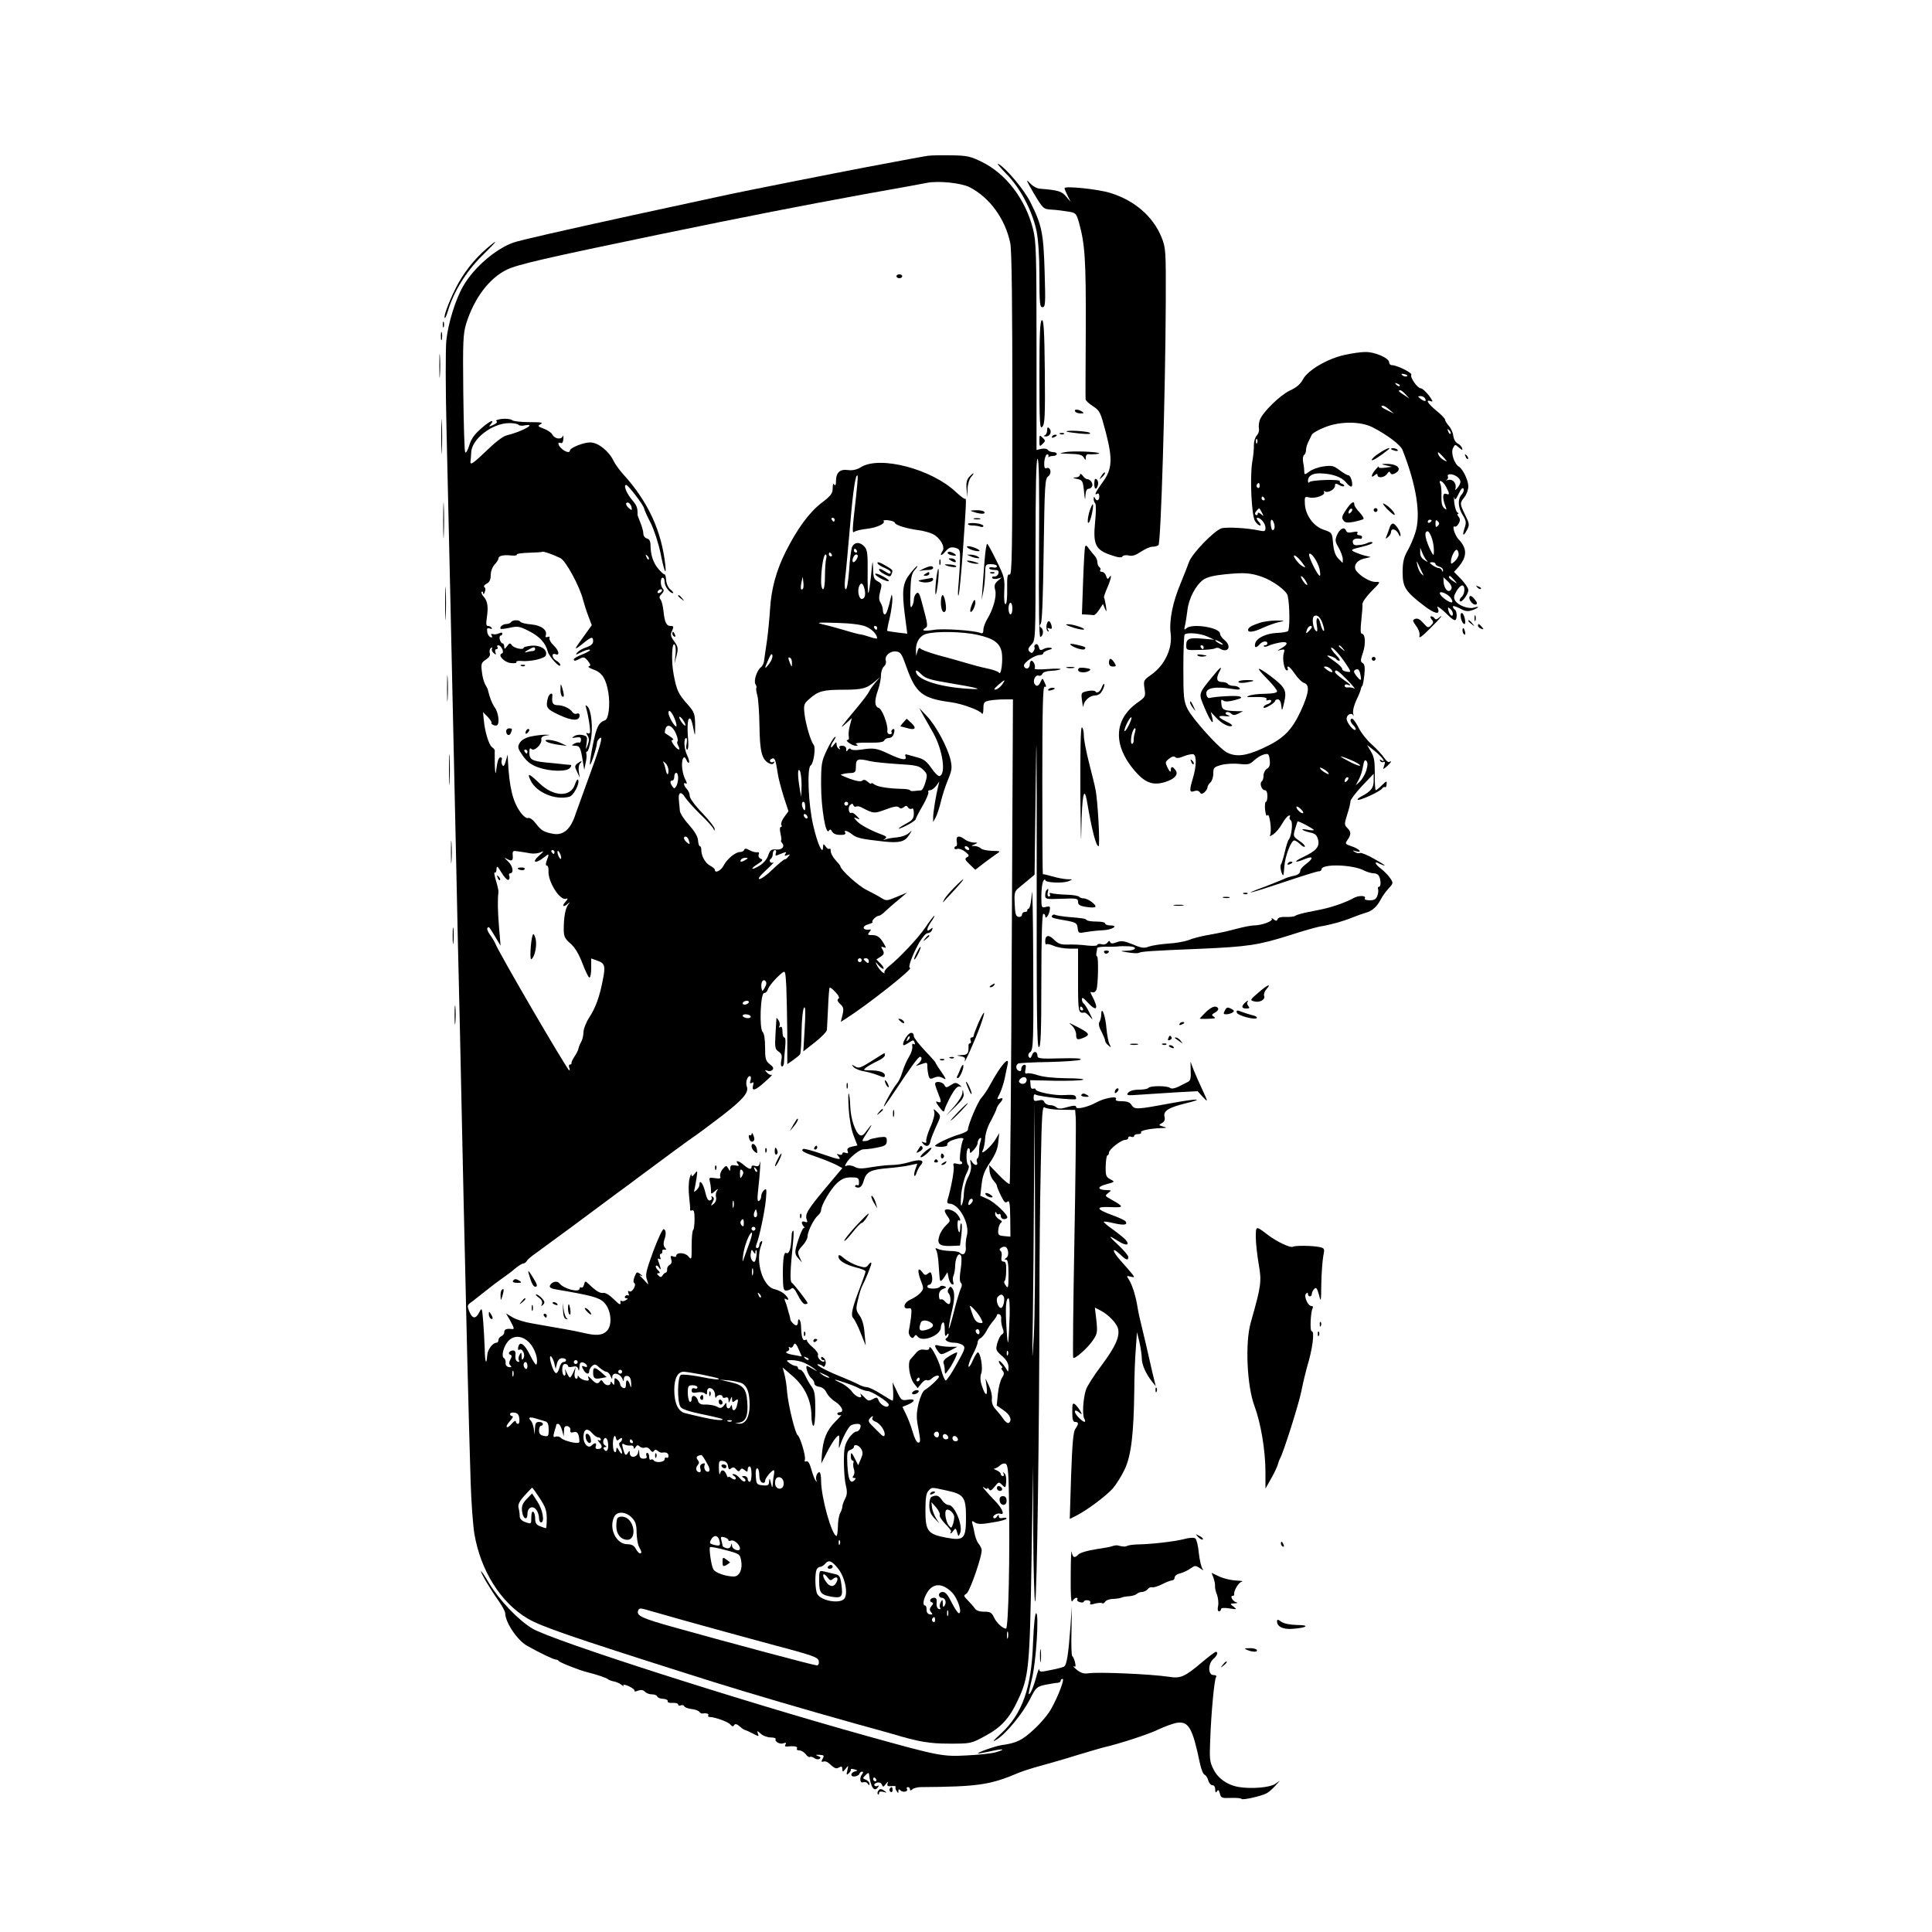
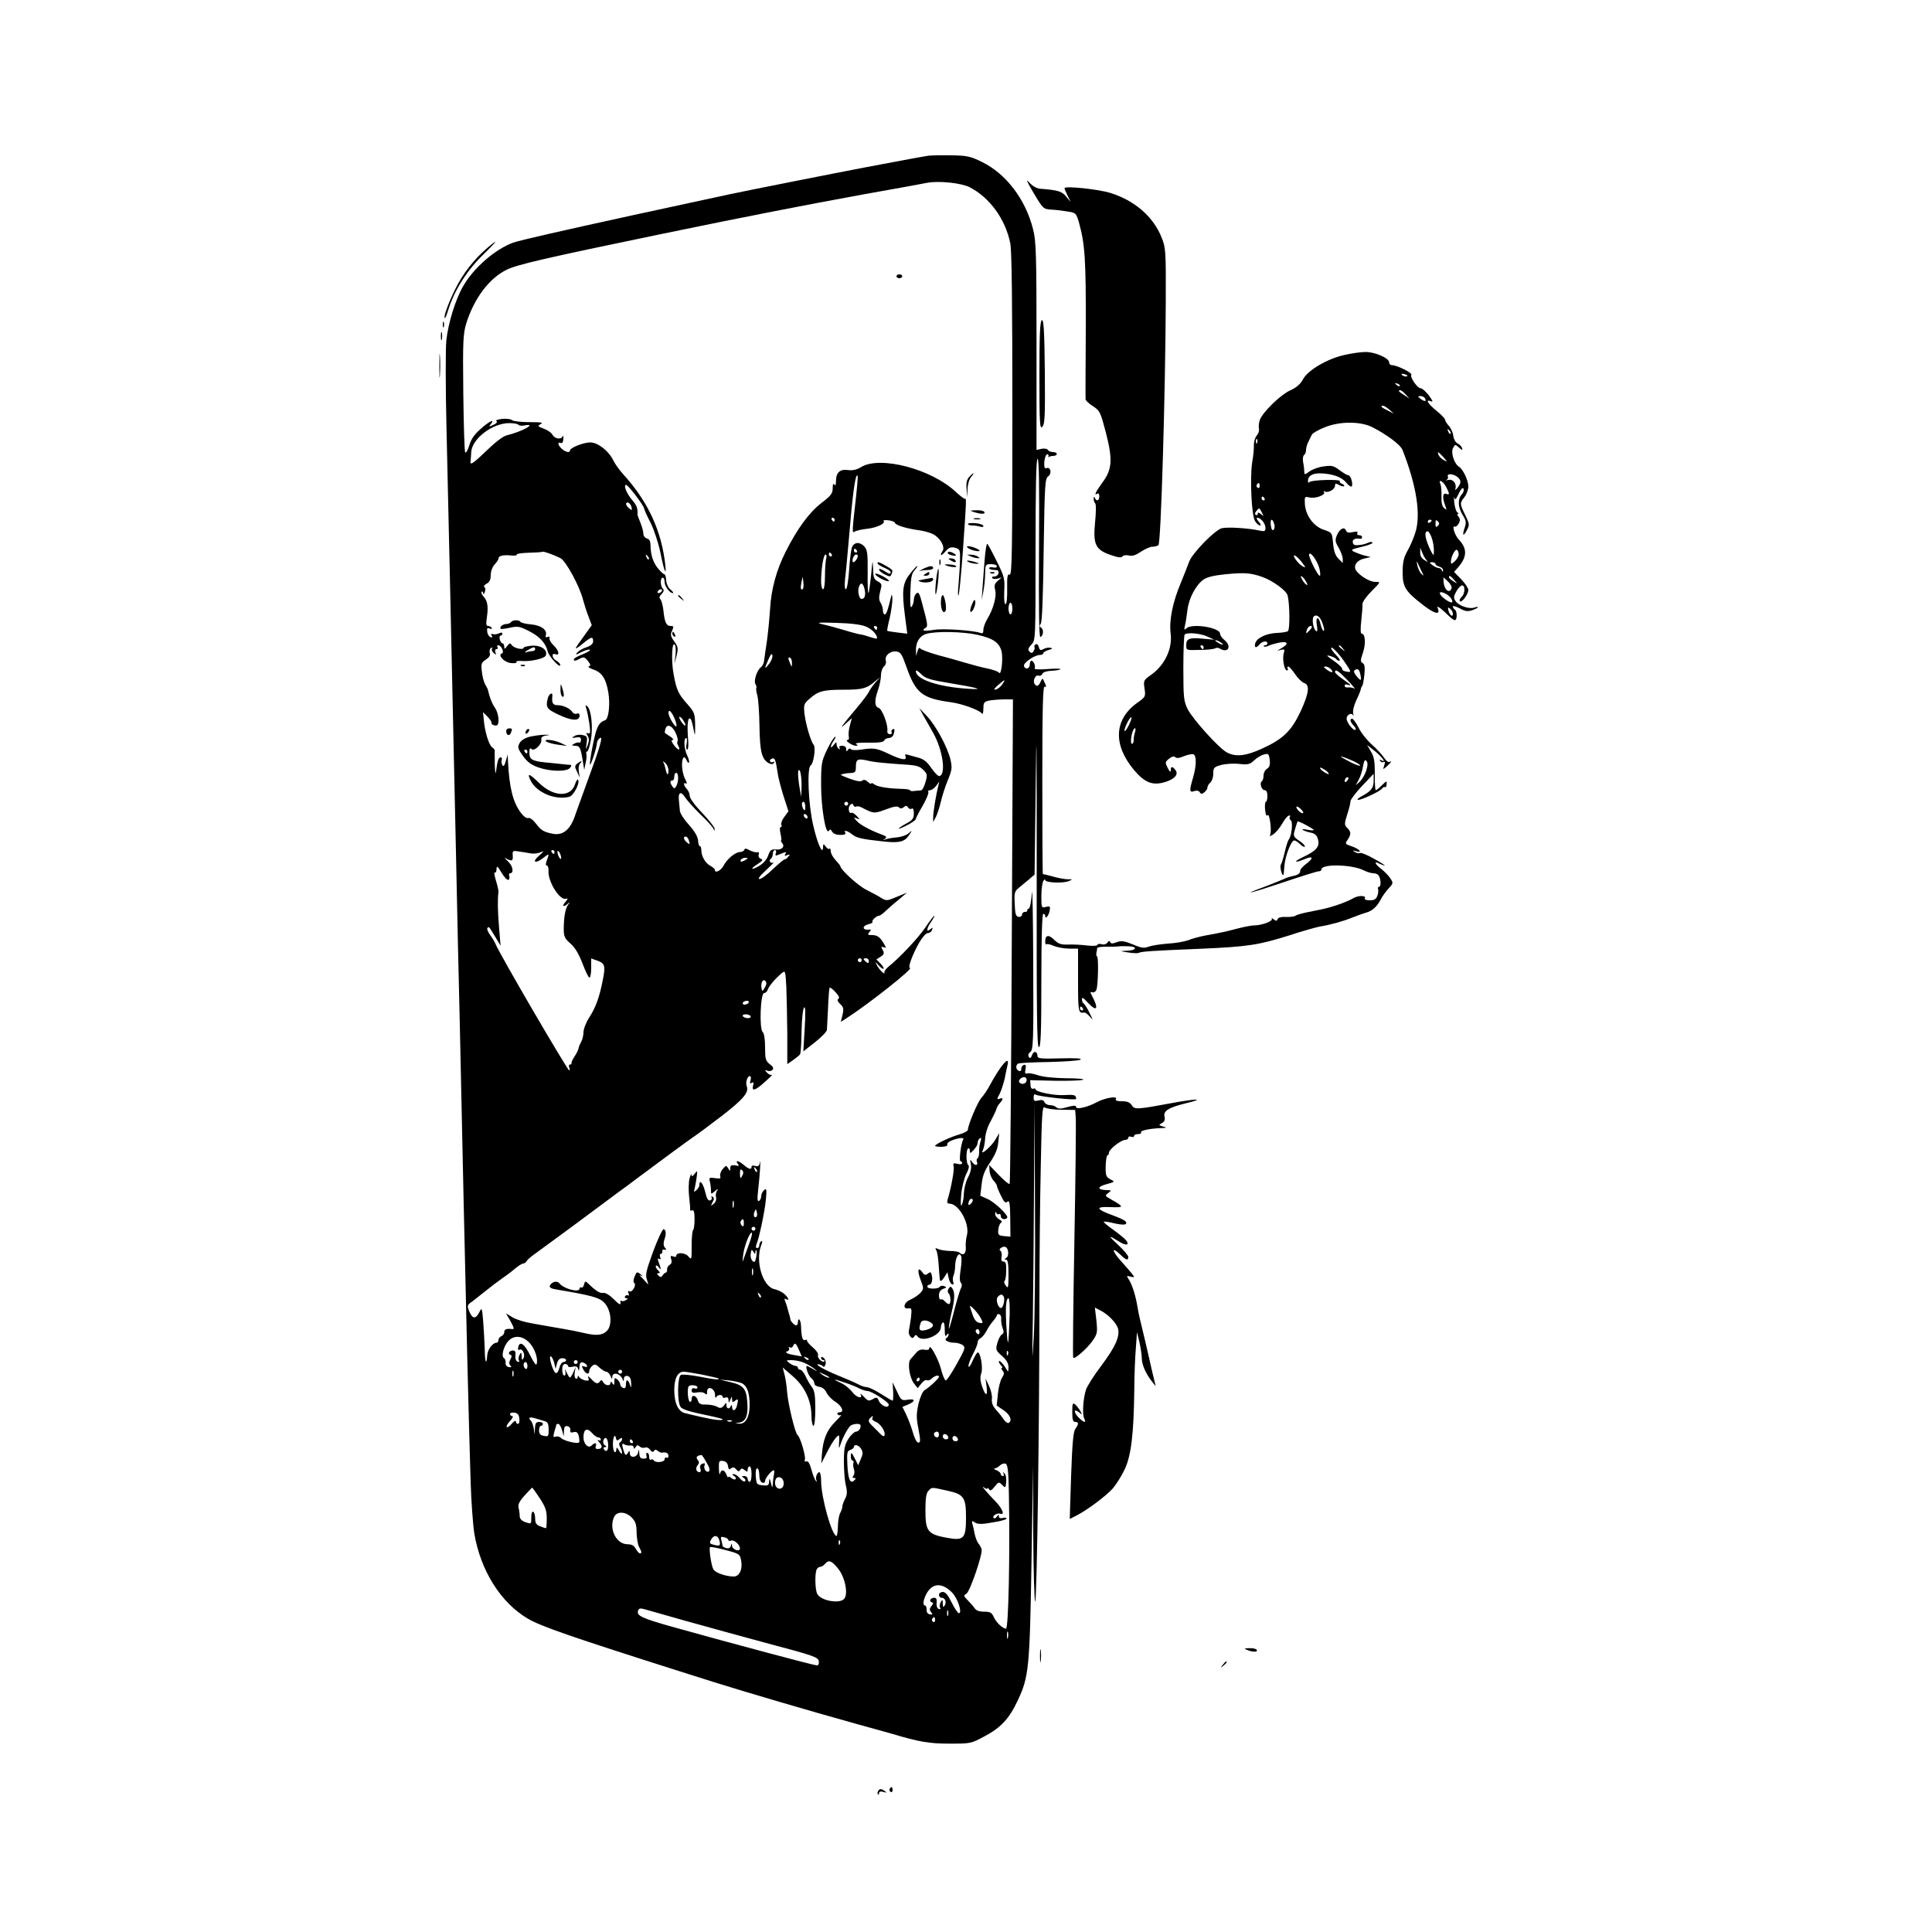
<svg xmlns="http://www.w3.org/2000/svg" version="1.0" width="1333.333" height="1333.333" viewBox="0 0 1000 1000">
  <path d="M480.5 80.6c-2.7.4-9.8 1.7-32 5.9-14.8 2.8-63.2 12.4-70.6 14-20.3 4.4-25.4 5.5-50.4 10.9-37 8.1-58.2 12.9-61.9 14.2-9.2 3.3-20.4 13-25.8 22.4-4 6.8-7.9 19.4-8.8 28.4-.4 4.5-.4 24.7.1 45.1.9 36.9 3 133.4 4.9 219.5.5 25 1.4 65.3 2 89.5.5 24.2 1.4 65.8 2 92.5 1.1 50.5 2.6 112.3 3.6 144 .3 10.2 1.2 22.2 1.9 26.7 3.2 19.2 13.7 35.9 27.7 44.1 6.7 4 23 9.6 80.3 27.8 6.1 1.9 13 4.1 15.5 4.9 18.2 5.7 48.8 14.7 75 22 7.4 2 15.5 4.3 18 5 13.7 4.1 19 5 29.5 5 10.9 0 11.1 0 18.3-3.9 8.4-4.5 12.7-9.2 17.1-18.7 5.6-11.9 6.1-16.8 7-71.5l.8-49.9.1 35.2c.1 19.4.6 35.3 1 35.3.9 0 2.2-92.4 2.2-156.1 0-20.7.3-51.8.7-69.2.5-27 .8-31.5 2-30.5.8.6 4.7 1.2 8.6 1.2l7.2.1.3 4c.2 2.2-.1 31-.7 63.9-.6 33-.9 60.2-.6 60.4.8.8 7.3-4.9 10-8.8 2.5-3.6 2.6-4.3 2-10.5l-.8-6.7 2.9 1.5c4.1 2.1 8.3 6.5 9.1 9.4 1 4.2-1.4 9.4-8.6 19.1-3.9 5.1-7.4 10.7-8 12.5-1.5 4.6-2 12.9-.9 14.9 1.3 2.6-.3 2.2-3.1-.7-2.6-2.8-2.2-4.6.5-2.4 1.6 1.3 1.6 1.2.6-.7-.6-1.1-1.8-2.6-2.6-3.4-1.4-1.1-1.6-.6-1.6 3.9 0 3.9.4 5.1 1.5 5.1 1.9 0 1.9 1 .1 3.6-1.1 1.5-1.6 7.6-2.2 24.3l-.7 22.3 3.4-1.7c5.7-2.9 15.4-10.2 18.9-14.1 1.8-2.1 4.6-6.6 6.2-10 3.3-7.1 4.6-18.2 4.9-40.4 0-7.4.4-17.3.8-22l.6-8.5 1.3 5.3c.6 2.9 1.2 6.6 1.2 8.3 0 3.2 2 7.8 5.2 11.9l2 2.5-.6-2.5c-.4-1.4-1.6-6.6-2.7-11.5-1.1-5-2.7-11.7-3.5-15-1.6-6.5-2-8.2-2.9-13.5-.9-5-2.6-10.2-4.2-12.7-1.3-2-1.3-2.1.9-1.5 2.1.5 2.2.4.8-1.4-.8-1-3.4-4.1-5.8-6.7-4.7-5.2-5-7.8-.4-3.4 3.1 3 4.2 3.3 4.2 1.3 0-.7-2.2-3.4-5-6-5.6-5.2-5.6-5.6 0-2.1 3.9 2.5 6 2.1 3.7-.7-.7-.8-3.6-3.2-6.5-5.3-2.9-2-5.1-3.9-4.9-4.1.2-.3 2.7.1 5.5.8 5.1 1.1 7 .8 5.8-1-.3-.5-3.2-1.9-6.5-3.1-8.9-3.2-9.4-4.7-1.3-4.3 7.2.3 7.2-.1.1-4.1-3-1.7-3.1-1.8-1.3-3.2 1.8-1.4 1.8-1.4-.6-1.5-5.1-.1-5.3-1.7-.5-3 4.7-1.3 4.7-1.3 2.2-2.6-2.2-1.2-2.5-1.9-2.4-6.9.1-3 .5-5.5.9-5.5s.8-.6.8-1.4c0-1.7 6.3-6.6 8.4-6.6.9 0 1.6-.5 1.6-1.1 0-.6.7-.9 1.5-.5.8.3 1.5.1 1.5-.4 0-.6.9-1 2.1-1 1.1 0 1.8-.4 1.5-.9-.6-.9 4.6-2 10.4-2.2 3.1-.1 3.2-.2 1-.8-2.3-.7-2.4-.8-.6-1.8 1.3-.7 1.7-1.7 1.4-3.1-.9-3.1 1.9-4.9 10.8-7.1 10.4-2.5 6.3-2.6-6.8-.2-18.3 3.4-19.5 3.5-21 1.2-.9-1.5-2.3-2.1-5.1-2.1-2.5 0-3.6-.4-3.1-1.1 1.1-1.8-5.7-.7-10.1 1.7-4.6 2.5-10.5 3.8-10.5 2.4 0-1-1.4-.9-6.3.5-1.8.5-3.3.3-4-.4-.6-.6-2.1-1.1-3.3-1.1-1.2 0-2.4-.7-2.8-1.5-.4-1.1-1.3-1.4-3.1-.9-2.1.5-2.5.3-2.5-1.6 0-1.3.4-1.9 1.1-1.4 1.7 1 20.9 3.1 20.9 2.2 0-2-.8-2.3-5.8-2-5.3.4-15.2-1.6-15.2-3 0-.4-.6-.5-1.2-.3-.8.3-1.4-.4-1.4-2l-.2-2.4 12.7.3c6.9.1 13.5-.1 14.6-.5 1.2-.4-2.5-.8-8.6-.8-6.6-.1-12.2-.7-14.8-1.6-2.3-.8-4.7-1.2-5.5-.9-1 .4-1.2-.2-.8-2.2.4-2 .1-2.5-.9-2.2-.8.3-1.3 1.2-1.3 2.1.1.9-.4 1.3-1.2 1-1.6-.6-1.9-2.9-.4-3.8.5-.3 7.6-.7 15.7-.8 8.2-.2 15.6-.7 16.5-1.2 1.1-.7-2.3-.9-10.3-.7-10.1.3-11.9.1-11.9-1.2 0-2.5-2-2.9-2.8-.5-.7 1.7-1.1 1.9-1.7.9-.5-.8-.2-1.8.8-2.5 1.5-1.1 1.7-5.4 1.5-45.6-.1-24.4-.4-40.9-.7-36.6-.3 4.2-1 7.8-1.6 8-.5.1-.9.5-.8.9.2.5-.4.8-1.2.8-.8 0-1.5.6-1.5 1.4 0 .8-.8 1.3-1.7 1.2-1.5-.2-1.9-1.5-2.1-6.7-.3-5.4 0-6.6 1.7-8 1.1-.9 3.5-2.9 5.3-4.4l3.3-2.8.6-48.1c.4-34.4.5-21.7.5 44.6-.1 74.7.1 92.8 1.1 92.8s1.3-7.2 1.3-34.5c0-22.3.4-34.5 1-34.5s1 .5 1 1.1c0 2 1.8-.1 2.3-2.7.4-2.3.2-2.5-1.9-2-2.3.6-2.4.5-2.4-5.6 0-3.5.5-7 1-7.8.5-.8 1-1.1 1-.5 0 1.4 9 1.8 12.1.6 2.3-1 2.3-1-.7-1-1.7-.1-5.2-.7-7.7-1.5-2.5-.7-4.7-1.2-4.9-1.1-.2.2-.3-21.7-.3-48.6 0-37.8.3-48.8 1.2-48.5.9.4 1-.1 0-2.1-1.1-2.5-1.1-2.5-2.1-.4-1 2.3-2.1 2.7-3.1 1.1-1.1-1.7.5-4.9 2-4.3.8.3 1.7-.1 2-.9.4-.9 2.2-1.5 4.7-1.6 2.3-.1 4.4-.5 4.7-.8.3-.4-2.7-.4-6.7-.1-4 .3-7 .2-6.7-.3.7-1.1-.5-4-1.6-4-.5 0-.9.9-.9 2s-.7 2-1.5 2-1.5-.7-1.5-1.5c0-1.7 5.6-5.5 8.3-5.5.9 0 1.7-.4 1.7-.9s1.2-1.2 2.8-1.7c1.9-.5 2.2-.8 1-1.1-.9-.2-2.6 0-3.6.6-1.6.9-2.1.7-2.5-1-.3-1.2-1-1.8-1.6-1.4-.6.3-.9 1-.7 1.4.3.4.1 1.3-.4 2.1-.7 1.2-1.2 1.2-2.1.3-1-1-.8-1.8.9-3.6 2.2-2.3 2.2-2.4 2.2-49 0-31.2.3-46.8 1-47.2.8-.5 1 13.8.8 45.9-.2 30.8 0 46.5.7 46.3 1.6-.6 1.8-3.9.4-4.8-.9-.5-1-1.1-.2-2.1.7-.8 1.2-14.4 1.5-38.1.5-33.9.7-36.9 2.3-38.1 2.1-1.5 1.3-5.1-.8-4.3-1 .4-1.3-.4-1.2-3.1.2-2 .8-3.8 1.4-4 .6-.2.9.2.8 1-.2.7-.2 1 0 .5.3-.4 1.3-.7 2.4-.7 1 0 1.9-.5 1.9-1 0-.6-.9-1-1.9-1-1.1 0-2.3-.5-2.7-1.1-.3-.6-1.8-.9-3.3-.6l-2.6.6v-53.7c0-48.1-.2-54.4-1.8-60.6-3.9-15.5-14-28.7-26.5-34.8-5.9-2.9-7.7-3.3-15.7-3.4-4.9-.1-10.3 0-12 .2zm21.4 16.3c10.4 5.4 18.4 16.4 21 28.9.8 3.6 1.1 31.7 1.1 88.7 0 71.2-.2 83.4-1.4 82.9-1.1-.4-1.4.9-1.3 7.2.1 4.4-.2 7.9-.8 8.1-.6.2-.9-2.3-.7-6.7.3-6.5.1-7.5-3.9-15.5-2.3-4.7-4.5-8.8-4.9-9-.4-.2-1 3.7-1.4 8.8-.4 5.1-.9 11.7-1.1 14.7l-.4 5.5.9-4.5c.5-2.5.9-6.6.9-9.3.1-4.5.2-4.7 3.1-4.7 1.7 0 3 .5 3 1.1 0 .6-.9.9-2 .6-1.1-.3-2-.1-2 .4s1.2.9 2.6.9c1.9 0 2.5.4 2.2 1.7-.2 1-1.1 1.7-2.1 1.7-.9-.1-1.4.2-1.1.8.3.5 1.5.6 2.7.3l2.2-.6-2.1 1.8c-1.6 1.4-1.9 2.4-1.3 4.7.9 3.1-1 10-4.2 15.2-1 1.7-1.9 4.1-1.9 5.4 0 1.6-.4 2.1-1.6 1.6-3.4-1.3-19.1-2.4-23.9-1.6-5.2.8-6.9.5-4.6-.9 1.5-.9 1.4-1.6-1.6-12.8-1.3-5.1-1.9-6.1-2.9-5.2-.8.6-1.4 2.1-1.4 3.3 0 1.1-.5 2.8-1.1 3.6-.7 1.1-.9-1.1-.7-7.6.2-7.4.7-9.6 2.2-11.3 1.1-1.2 1.7-2.1 1.3-2.1-.3 0-2 1.8-3.7 4-3.8 4.8-4.3 8.7-2.6 21.7l1.2 9.3-5-.6c-2.8-.4-5.2-.7-5.4-.9-.1-.1.4-3.1 1.3-6.6.8-3.5 1.4-8 1.4-9.9-.1-2-.3-2.7-.6-1.5-1.6 6.9-2.5 9.5-3.3 9.5-.6 0-1-.9-1-2s-.5-2.9-1.2-4c-.9-1.4-1-2.9-.2-5.9 1-3.6.9-4-1.3-5.2-2-1.1-2.3-2.1-2.4-6.8-.2-4.8-.3-4.3-1 3.3-.5 4.9-1.1 9.2-1.4 9.5-.3.3-.5-4.5-.4-10.7.1-9.5-.2-11.6-1.6-13.2-2.4-2.7-5.3-2.5-6.5.2-.5 1.3-1.2 6.7-1.5 12-.4 5.4-1.1 9.8-1.7 9.8-.6 0-.7-2.1-.4-5.3.4-2.8 1.3-13.3 2.2-23.2 1.5-18.6 2.9-29.4 3.9-30.3.7-.7.6 1-.4 10.8-2.1 18.3-2.1 19.2-.8 18.2.7-.5 3.6-1.2 6.5-1.5 5.2-.6 9.8-2.8 8.5-4.1-.4-.3.8-.5 2.5-.3 1.8.2 3.3.8 3.4 1.3.2 1.2 6.1 3 12.1 3.8 2.6.3 6.1 1.3 7.7 2.1 3.6 1.9 6.3 6.5 4.9 8.6-1.7 2.7-.9 3 1.4.4 1.8-2.1 2.8-2.5 5-2 2.5.7 2.7 1.1 2.6 5.9 0 2.8-.4 8.4-.7 12.3-.4 4-.5 6.9-.1 6.5.4-.4 1.4-10.8 2.3-23.2 1.7-24.2 1.9-27.6 1.1-26.8-.3.2-2.4-1.4-4.8-3.6-12.5-11.8-39-18.8-48.9-12.9-2.2 1.4-4.4 1.9-6.9 1.6-4.2-.6-6.2 1.3-6.2 5.8 0 1.9-.3 2.5-.9 1.7-.5-.8-.8-.2-.8 1.9 0 2.7-.9 3.9-5.9 7.7-6.3 4.9-12.4 13.2-18.4 25.1-4.8 9.5-7.5 19.3-8.1 29.5-.3 4.7-1 12.1-1.6 16.5-.7 4.4-1.3 9.1-1.5 10.4-.1 1.4-.9 2.9-1.7 3.5-2 1.5-3.8 7-2.8 8.7.5.7.7 1.6.5 2-.3.3 0 2.1.5 3.9.5 1.7 1 8.9 1.1 15.8.2 13.3 1.2 17.2 4.8 19.2 1.4.7 2.2.7 2.7-.2.4-.6.3-.8-.4-.4-.6.3-1.3.2-1.6-.3-.3-.5.1-1.1.9-1.4 1.5-.7 2 .5 3 7.3.3 2.5 1.8 8 3.1 12.2l2.5 7.7-2.2 3c-1.2 1.6-1.8 3.4-1.5 4 .4.6.3 1.1-.2 1.1-.6 0-.7 1.4-.2 3.5.4 1.9.6 3.5.3 3.5s-.1.6.5 1.3c1.6 1.9 0 3.7-3.2 3.4-2.4-.2-3 .3-4 3.1-.6 1.9-2.5 4.1-4.5 5.3-4.3 2.6-5.2 1.8-.9-.9 2.6-1.7 2.9-2.2 1.6-2.7-1-.4-1.4-1.3-1.1-2.2.4-.9.1-1.3-.8-1.2-.8.2-2.5-.3-3.9-1-1.7-1-2.5-1.1-2.8-.2-.2.6-1.2 1.1-2.1 1.1-2.5 0-6.8 3.6-8.6 7.1-1.4 2.6-4.5 4.1-4.5 2.1 0-.5-1.1-1.4-2.4-2.1-2.6-1.4-4.6-5-4.6-8.1 0-1.1-.3-2-.7-2-.5 0-.9-1.4-1-3.1-.2-2-1.8-4.7-4.8-8.1-2.5-2.7-4.6-6-4.6-7.2-.1-1.1-.3-3.5-.5-5.3-.5-4.3 1.1-5 3.2-1.6 1 1.5 4.5 5.5 7.9 8.8 3.5 3.3 6.5 6.7 6.8 7.5.5 1.3.5 1.3.6 0 0-.8-2.9-4.5-6.4-8.2-3.8-3.9-6.5-7.6-6.5-8.8 0-1.2-.7-2.8-1.5-3.6-1.7-1.8-2-3.8-.4-2.8.6.3.4-.8-.5-2.4-.9-1.7-1.6-4.9-1.6-7.2 0-4.1 1.3-5.3 2.4-2.4.4.9.9 1.4 1.2 1.1.3-.3-.1-2-1-3.9-1.6-3.3-1.8-8.8-.4-8.8.4 0 .5 1.3.2 3-.4 1.6-.2 3 .3 3s.7-2.1.5-4.8c-.7-8.3-.2-12.6 1.3-11 .3.3 1 2.5 1.4 4.9.9 4.4.9 4.3.9-1.9-.1-5.8-.4-6.6-3.8-10.5-5-5.6-5.8-7.5-7.3-15.5-1.4-7.1-.9-17.8.6-15.4.5.7.6 3.2.3 5.5l-.5 4.2 1.1-4.2c.9-3.7.8-4.5-1.2-7.3-1.9-2.6-2.1-3.6-1.1-5.6.9-2.1.8-2.4-.8-2.4-2.2 0-3.1-1.9-3.7-7.9-.3-2.5-.9-5-1.5-5.8-.8-.9-.7-1.7.6-2.9 1.1-1.2 1.3-2 .6-2.7-1.4-1.4-1.4-5.7-.1-5.7.6 0 1 1 1 2.2 0 2.2 2.6 5.8 4.3 5.8.5 0 0-.8-1.2-1.8-1.2-.9-2.2-3.1-2.3-4.9-.1-1.7-.5-3.1-.8-3-.4.1-1.8-1.2-3.2-2.8-2.7-3.2-4-7.1-4.1-12.2 0-2.2-.6-3.3-1.9-3.6-1-.3-1.8-1.4-1.8-2.5s-.7-3.6-1.5-5.6c-.8-2-1.5-3.8-1.5-4.1.1-3.6-.4-4.9-2.8-7.7-2.9-3.4-4.7-7.8-3.1-7.8 1 0 9 10.4 9.3 12.2.1.7 1.6 4.1 3.4 7.5 1.7 3.4 3.9 10.1 5 15.2 1.8 9.2 3.2 12.9 2.6 6.9-1.9-17.9-8.9-33.1-21.8-47.3-2-2.2-4.3-5.4-5.1-7.1-2.4-5-8-9.4-12-9.4-3.6 0-10.5 2.8-10.5 4.2 0 1.3-2.2.9-4.2-.9-2.1-1.8-2.4-3.8-.5-3 .7.3 1.2-.5 1.3-2.2.1-1.4-.1-2-.3-1.4-.7 2-4.1 1.5-5.3-.6-.5-1.1-2.6-2.5-4.5-3.2-3.2-1.2-3.4-1.4-1.6-2.4 1.5-.8.1-1-5.9-1-4.4 0-8.4-.5-8.9-1-.6-.6-2.9-.9-5.2-.7-2.3.3-3.6.8-3 1.1.7.5.2 1.2-1.5 2-2.4 1.1-2.6 1-1.4-.3 2.5-3.1-.8-1.6-5.2 2.4-3.2 2.8-5 5.3-5.9 8.5-.7 2.4-1.7 4.1-2.1 3.7-.4-.4-.8-14.2-1-30.7-.3-26.8-.1-30.6 1.5-36 4.1-13.1 11.9-23.5 21-27.9 5.4-2.7 20.8-6.2 78.7-18.2 47-9.7 73.2-14.8 106.5-20.9 16.5-2.9 31.1-5.6 32.5-5.9 6-1.1 17.5.1 21.9 2.3zm-233.5 123c.3.4 1.7.6 3.1.3 6.8-1.3-1.2 3.2-9.1 5.1-2.2.5-6.1 3.6-12.2 9.5-6 5.7-7.1 6.2-6.6 3.4.1-.6.2-2.5.3-4.1.3-6.9 10.9-15.1 19.7-15.1 2.3 0 4.5.4 4.8.9zm58.5 42.7c.3 1.6.1 1.7-1.3.5-1.9-1.6-2.1-3.4-.3-2.9.6.3 1.4 1.3 1.6 2.4zM432 269c0 .5-.2 1-.4 1-.3 0-.8-.5-1.1-1-.3-.6-.1-1 .4-1 .6 0 1.1.4 1.1 1zm11.5 16c.3.5.1 1-.4 1-.6 0-1.1-.5-1.1-1 0-.6.2-1 .4-1 .3 0 .8.4 1.1 1zm-153.4 3.9c2.8 1.4 10 14.7 11.7 21.6.6 2.2 1.8 6.1 2.8 8.6l1.7 4.5-4.1 5.7c-2.3 3.1-4.2 5.9-4.2 6.2 0 .4 1.7-.7 3.7-2.4 4.4-3.6 5.3-3.8 5.3-1.2 0 1.3-1.1 2.3-3.4 3.1-1.9.6-4 1.8-4.8 2.7-1.1 1.4-.9 1.4 2-.1 1.8-.9 3.8-1.6 4.5-1.3.6.2-1 1.2-3.6 2.3-2.6 1-4.7 2.2-4.7 2.6 0 1.1.8 1 3.2-.3 1.8-1 2.5-.8 4.1 1.2 1.4 1.8 1.6 2.4.5 2.8-.7.2.3.9 2.2 1.6 4.6 1.5 6.7 4.8 7.9 12.1 1 6.2.1 13.6-1.7 14.2-3.3 1.1-4.5 3.5-6.3 12.6-1.1 5.4-1.8 10.1-1.5 10.3.5.5 3.6-9.2 3.6-11.3 0-.6.6-1.7 1.4-2.3 2-1.7.3 4.3-6.4 22.4-2.8 7.7-5.5 15.2-6 16.6-2.5 8-6.3 11.4-11.6 10.5-4.8-.9-6.3-1.7-8.9-5.2-1.6-2.1-3.3-3.3-4.1-3-.8.3-2.4-.8-3.8-2.7-4.2-5.6-6-13.1-6.7-27.2l-.1-3-1 3.4c-.7 2.5-1.2 3.1-1.8 2.1-.4-.7-.6-1.9-.3-2.7.3-.7 0-1.3-.6-1.3-1.1 0-1.7 2.1-2.4 7.5-.2 1.6-.5 0-.6-3.8 0-3.7-.1-7 0-7.3 0-.3-.6-1.1-1.5-1.7-1.6-1.3-3.7-8.1-4.2-14.2l-.4-3.9 2.4 2.4c1.3 1.4 2.2 2.8 2 3.1-.5.9 2.2 1.9 3 1.2 1.3-1.3.5-6.6-1.3-9.1-1.5-2.2-2.6-5-3.6-9.2 0-.3-.7-1.6-1.4-2.8-.7-1.3-1.5-4.3-1.7-6.7-.5-3.9-.2-4.6 2.1-6.1 1.7-1.1 2.4-2.2 2-3.4-.3-1 0-2.2.6-2.6.7-.4.9-.3.6.3-.4.6 0 1.6.8 2.3 1.3 1.1 1.4 1 .9-.4-.3-.9-.1-1.6.6-1.6.6 0 .8-.5.5-1-.3-.6-.2-1 .4-1 1.6 0 3.3 3.8 1.9 4.2-2.4.8 1.1 4.6 4.6 5 1.9.2 3.2 0 2.9-.5-.3-.5.8-.7 2.3-.6 4.8.5 12.2-1.2 12.9-2.8 1.1-2.9-2.4-5.4-7.2-5.1-2.4.2-4.3.7-4.3 1.1 0 1.3-5.1.2-6.1-1.4-.8-1.2-1.2-1.1-2.4.5-1.3 1.7-1.5 1.8-1.5.3 0-.9-.4-1.7-.9-1.7s-1.1-.9-1.4-2c-.3-1.1-.1-2 .4-2s.9-.5.9-1c0-.7-.6-.7-1.7-.2-1 .5-2.4.7-3.2.4-.9-.3-1.1 0-.6.8.5.8.3 1.1-.6.8-.8-.3-1.6-1.5-1.7-2.8-.3-1.8 0-2.1 1.3-1.7.9.4 1.4.3 1-.3-.3-.6-1.2-1-1.9-1-1 0-1.1-1.1-.6-4.4.8-5.6.4-8.5-1.7-10.8-.9-1-1.3-2.1-1-2.5.4-.3.7 0 .8.8 0 .8.4.5.8-.6.5-1.2.4-2.3-.2-2.6-.5-.4 0-1.2 1.2-1.8 1.5-.8 2.1-2.1 2.1-4.4 0-1.9.8-4.2 2-5.5 1.1-1.2 2-2.5 2-3.1 0-1.4 2.4-2 6.4-1.6 2 .2 3.4 0 3.1-.5-.2-.4 2.6-.8 6.2-.9 3.7-.1 6.9-.3 7-.5.4-.4 5.6 1.4 9.4 3.3zm140.4-1.9c.3.5.1 1-.4 1-.6 0-1.1-.5-1.1-1 0-.6.2-1 .4-1 .3 0 .8.4 1.1 1zm-94.7 2.5c-.3.3-.9-.2-1.2-1.2-.6-1.4-.5-1.5.5-.6.7.7 1 1.5.7 1.8zm91.8-.3c-.3 1.3-.6 5.3-.6 9 0 3.9-.4 6.8-1 6.8-.5 0-1-1.7-1-3.8 0-6.5 1.2-14.2 2.3-14.2.5 0 .7 1 .3 2.2zm16.4-1.5c0 1.4-1.9 3.8-2.5 3.2-.8-.8.5-3.9 1.6-3.9.5 0 .9.3.9.7zm-28.4 17.1c-1.1 1-1.4-.3-.8-3.3l.7-3 .3 2.8c.2 1.6.1 3.1-.2 3.5zm31.9.2c.7 3 .1 5-1.5 5-1.3 0-2.2-3.7-1.5-6 .9-2.9 2.2-2.5 3 1zm-105 1c-.3.5-1.1 1-1.6 1-.6 0-.7-.5-.4-1 .3-.6 1.1-1 1.6-1 .6 0 .7.4.4 1zm181.5 9c0 1.6-.4 3-1 3-.5 0-1-1.4-1-3 0-1.7.5-3 1-3 .6 0 1 1.3 1 3zm-75.8 9.3c3.1 1.3 5.8 4.1 5.8 6.1 0 .3-1.7 0-3.7-.7-2.1-.7-4.2-1.3-4.8-1.3-.5 0-4.1-.9-8-2.1-3.8-1.1-9-2.6-11.5-3.1-3.9-1-2.9-1.1 7-.8 7.5.2 12.8.9 15.2 1.9zm5.8.7c0 .5-.2 1-.4 1-.3 0-.8-.5-1.1-1-.3-.6-.1-1 .4-1 .6 0 1.1.4 1.1 1zm52 3.6c8.4 1.9 11.5 4.2 12.5 9 .7 4.1-.3 12.3-1.4 10.6-.4-.6-3.1-1.6-6.1-2.2-3-.6-8.2-2-11.5-3-3.3-1-9.7-2.8-14.3-4-4.5-1.3-8.6-2.8-8.9-3.4-.4-.6-1 0-1.4 1.4l-.7 2.5-.1-2.7c-.2-4.3 1.9-7.7 5.3-8.7 5-1.5 19.2-1.2 26.6.5zM277 336c0 .5-.6 1-1.4 1-.8 0-2.3.3-3.3.6s-.7-.2.7-1c3-1.8 4-2 4-.6zm192.2 9.3c4.8 13.5 8.1 16.2 23.2 18.2 5.7.8 14.7 4.1 15.8 5.8.4.7.8-.4.8-2.4 0-3.3.3-3.7 3.1-4.3 1.7-.3 5.2-.6 7.7-.6h4.5l-.6 125.1c-.3 68.8-.8 125.4-1.1 125.7-.4.3-2.9-1.8-5.6-4.6l-5-5.2.2 3c.1 1.7 1 3.9 2 5s1.8 2.3 1.8 2.8c0 .4.9 2.7 2.1 5.1 1.6 3.3 2.3 4 3.3 3.1 1.1-.9 1.4.7 1.5 8.5l.1 9.6-3.3-.3c-2.9-.3-3.2-.6-3-3.2.1-1.6.8-3.3 1.4-3.7.8-.5.5-1-1-1.8-1.1-.7-2.1-1.9-2-2.9 0-1 .3-1.2.6-.4.2.6.9 1 1.4.6.5-.3.9.2.9 1 0 1.6 2.1 2.2 3.3 1 1-1.1-6.2-8-10.1-9.8l-3.8-1.7.7-6c.5-4.5 1.6-7.2 4.4-11.3 2.6-3.9 3.9-6.9 4.2-10.3l.5-4.8-1.9 3.2c-2.1 3.7-8.3 9-6.6 5.7.5-1 1.1-3.8 1.2-6.1.1-2.4 1.3-6.3 2.9-9 1.4-2.6 2.7-5.4 2.9-6.1.1-.8.9-2.2 1.7-3.1 2-2.2 2-3.2 0-2.4-1.5.5-1.5.3 0-2.5.8-1.6 2-5.2 2.6-7.8.5-2.7 1.2-5.9 1.5-7.2 1.3-5.4-3.6.2-9.2 10.6-1.2 2.3-3.2 5.2-4.3 6.4-1.9 2-7 14.1-7 16.5 0 .7-1.9 1.7-4.2 2.4-4.7 1.3-12.8 5.1-12.8 6 0 .3 1.5.5 3.4.5 2-.1 3.2-.5 2.9-1.2-.2-.7 1-1.7 2.8-2.3 4-1.4 6.2-1.4 5.4-.1-1.1 1.8-2.2 11-1.4 11 .5 0 .9.5.9 1 0 .6-1 .8-2.4.4-2.1-.5-2.4-.3-2 1.3.5 1.6-1.4 11.7-3.2 17.5-.3 1.2 0 1.8 1 1.8 5 0 10.8 10.7 9 16.7-.4 1.5-.7 4.3-.5 6 .2 3.2-1.4 4.5-3.3 2.6-.4-.4-2.6-.8-4.9-.8-2.3-.1-5.1-.5-6.1-1-1.5-.7-1.7-.5-1 .6.5.8 1 3.9 1.2 6.9.6 8.7.6 9 1.2 9 .3 0 1.2-1 2-2.3l1.4-2.2.6 2.9c.3 1.6 1.1 3.1 1.8 3.4.7.2 1-.2.6-1.2-.3-.9-.3-2.4.1-3.3.5-1 .9-3.5.9-5.5.2-4.3 2.1-7.1 3.1-4.6.3.8.2 4-.3 7.1-.6 3.7-.5 6 .1 6.6.7.7.7 1.8-.1 3.3-.6 1.3-2.2 6.8-3.6 12.3-1.4 5.5-2.5 9.1-2.5 8 0-1.1.6-4.7 1.4-8 1.7-7 1.8-10.4.5-12.5-.9-1.3-1.1-1.3-2 0-.6.9-.6 1.8 0 2.4 1.2 1.2 1.3 5.6.1 5.6-.5 0-1.4-.7-2.1-1.5-.7-.8-1.6-1.2-2.1-.9-.5.3-.9-.6-.9-2.1 0-1.7.7-2.8 2.2-3.4 1.8-.6 1.9-.9.5-1.4-.9-.3-1.9-.2-2.2.3-.8 1.3-6.5 1.3-6.5 0 0-.6.4-1 .9-1 1.3 0 2-2.5 1.4-4.9-.4-1.8-.8-1.9-2-.9-1.2 1-1.8.9-2.9-.7-2.3-3.1-2.7-.9-.9 4 1.7 4.4 1.7 4.6-.1 6.7-1 1.1-3.4 2.7-5.2 3.5-3.5 1.5-4.2 5.1-.9 4.5 1.6-.3 1.7.3 1.2 5-.4 2.9-.9 5.9-1.1 6.7-.2.7.1 2 .7 2.8 1 1.1 1.4 1.1 2.1.1.6-1 1-1 1.6-.2 2.2 3.5 12.2-.3 12.2-4.6 0-1 .5-2.2 1-2.5.6-.4 1 1.1 1 3.7 0 3.1.3 3.9 1 2.8.6-.9 1-1 1-.3 0 .6-.5 1.5-1.1 1.9-1.6.9.9 2.4 4.2 2.4 1.4 0 3.3.6 4.2 1.2 1.5 1.2 1.3 2-3.1 9.8-2.6 4.7-5.1 8.5-5.7 8.5-.5 0-1.7-2.8-2.5-6.1-1.5-5.5-6-13.5-6-10.5 0 .7-1 1-2.6.7-1.7-.3-3 .2-4.2 1.6-.9 1.1-2.3 2.6-2.9 3.3-1.7 1.8-.6 9.5 1.8 12.6l1.9 2.4 1.9-2.4c1-1.3 2.3-2.1 2.9-1.7.6.3 1.7-.1 2.5-.9 1.6-1.5 3.7-2 3.7-.9 0 .9-5.1 5.6-7.4 6.9-1 .6-2.3 3.5-3.2 7.1-1.1 5.1-1.2 7.2 0 13.1 1.1 5.9 1.1 7-.1 7-.8 0-2-2.3-2.9-5.6-.9-3.1-2.5-7.2-3.5-9.2l-1.8-3.7 2.9-1.2c4-1.7 3.8-3.2-.2-2.5-3.1.5-3.4.3-5.5-4.2l-2.3-4.8.3 4.7c.1 2.7 0 4.8-.3 4.8s-3-1.6-6-3.5-6.3-3.5-7.3-3.5-3.1-.7-4.5-1.5c-1.5-.8-6.1-2.8-10.3-4.5-7.4-3-13.1-6.3-9.9-5.8.8.2 1.8.7 2.1 1.1.3.5.9-.1 1.2-1.2.3-1.1-.1-2.5-.9-3.2-1-.8-1.4-.8-1.4 0 0 .6.5 1.1 1.2 1.1.6 0 .8.3.5.6-1 1-3.9-1.8-3.3-3.2.3-.7-.9-2.5-2.7-4-1.8-1.5-3.1-3.1-3-3.5.2-.5-.3-.6-1-.3-1.3.5-1.9-1.5-2.1-7.4-.1-3.1-1.6-4.7-1.6-1.7 0 .8-.4 1.5-.9 1.5-.9 0-2.9-2.1-3-3 0-.3-.2-1.2-.4-2-.3-.8-.7-2.4-1-3.5-.3-1.1-.8-2.9-1.3-3.9-.5-1.4-.4-1.7.4-1.2 2 1.2 1.3-.8-.9-2.7-1.1-1-3.3-2-4.9-2.4-6.2-1.2-10.2-14.4-7-22.8.7-1.7.7-2.4 0-2-.6.3-1 1.3-1 2.1s-.5 1.4-1.1 1.4c-.7 0-.8-.7-.4-1.8 1.5-3.6 4.3-17 4.9-23.1.5-5.6.4-6.2-.9-5.1-.8.7-1.5 2.1-1.5 3.1s-.5 2.1-1.1 2.5c-.9.5-1-1-.5-5.6.9-7.6 1.5-17.4.9-14.2-.3 1.7-.9 2.1-2.4 1.7-1.1-.4-1.9-.2-1.9.4 0 1.7-1.4 1.3-4-.9-2.6-2.3-4.8-2.7-3.1-.6.9 1.1.6 1.2-1.4.8-1.9-.3-2.5 0-2.5 1.4-.1 1.8-.1 1.8-1.1.1-1-1.6-1.1-1.6-2.9.5-1 1.2-1.5 2.9-1.2 3.7.4 1.1-.2 1.3-2.7.9-2.9-.4-3.2-.3-2.7 1.6.3 1.2.6 3.2.6 4.5 0 2.4 0 2.4 2.2.5 1.3-1.1 1.7-1.2 1.1-.3-.7.8-1 2.4-.7 3.5.3 1.2-.1 2.6-1.2 3.5-1.6 1.3-1.6 1.2-.6-.8.9-1.6.9-2.4 0-2.9-.6-.4-.8-.3-.5.3.4.6.1 1.3-.7 1.6-1 .4-1.8-.8-2.6-4.4-1.1-4.5-3-6.8-3-3.5 0 .7-.7 1.9-1.5 2.6-1.3 1.1-1.5 1-1.1-.1.2-.8.7-3.4 1.1-5.9.6-4.2.5-4.4-.9-2.5-1.2 1.5-1.6 1.7-1.7.5 0-.8-.5.1-1 2s-.6 6.2-.2 9.5c.4 3.3.6 6.3.5 6.7-.1.4.4.5 1.1.3.8-.4 1.2.9 1.2 4.4 0 2.7-.3 5.3-.7 5.7-.5.4-.8 4.1-.8 8.2 0 7.4 0 7.5-1.8 5.4-1.8-2-6.2-2.1-6.2-.1 0 .5-.7.6-1.6.2-1.3-.5-1.5-.2-1 1.5.5 1.3.2 2.3-.8 2.9-.8.4-1.4 1.5-1.3 2.3.1.8-.2 1.6-.7 1.7-.5.1-1.2.7-1.7 1.5-.6 1-1.1 1-2.1 0-.9-.9-.9-1.2.1-1.2.9 0 .8-.5-.4-1.6-.9-.9-1.3-1.9-1-2.2.3-.4 1 0 1.5.8 1.3 2 1.2.8 0-2.5-.7-1.9-.7-2.4.2-1.9.8.5.9.2.5-.9-.3-1-.2-1.7.3-1.7.6 0 .9-.6.8-1.3-.2-.6.3-1.1 1.1-.9 1.1.2 1.2 0 .2-1.1-.7-.9-.8-2.3-.3-3.8 1.1-3.1 1-5.3-.3-5.7-.5-.2-3 5-5.4 11.5-3.7 10.2-4.2 12.2-3.2 14.8.8 2.5.8 2.7-.2 1.5-.7-.8-1.9-2.1-2.7-2.9-1.3-1.2-1.3-1.3 0-.7.8.4.6 0-.4-.8-1.9-1.5-2.1-1.4-3.1 1.1-.7 1.7-.8 3-.2 3.4 1.3.9-1.1 5.1-2.5 4.3-.8-.5-.9-.1-.5 1 .4.9.3 1.4-.2 1.1-.5-.3-1.2-.1-1.6.5-.3.5 0 1 .7 1 1 0 .9.3-.2.9-.8.6-1.8.7-2.2.5-.5-.3-.8-.2-.7.3.4 2.1-.4 1.8-3.6-1.4-2-2-4.2-3.3-5.2-3.1-1.7.3-3.6-.8-7.5-4.5-1.9-1.8-2-1.8-2.5.2-.3 1.1-.9 1.8-1.4 1.5-.5-.3-.9 0-.9.5 0 2.4-8.3.2-10.5-2.7-1.2-1.5-4.1-.7-4.9 1.3-.3.9.7 1.5 3.2 1.9 18.4 3.1 22.4 4.2 24.9 6.8 3.7 3.8 4.4 11.7 1.4 14.7-2.3 2.3-5.4 2.6-12.1 1-2.5-.6-7-1.5-10-2s-6.4-1.1-7.5-1.3c-1.1-.2-5.1-.9-9-1.6-3.8-.6-8.4-2-10.3-3.2l-3.3-2 2.1 3.6c2.3 4.3 2.4 4.7.8 4.5-2.7-.3-3.8.2-3.8 1.6 0 .9-.7 1.8-1.5 2.1-.8.4-1.5 1.2-1.5 2s-.5 1.4-1 1.4c-2 0-4.6 3.5-4.8 6.4-.4 5.7-1.2 3.8-1.3-3-.1-3.8-.5-10.3-.8-14.4-.6-7.2-.7-7.4-2-4.8-1.9 3.7-3.6 3.5-5.2-.4-1.2-3-1.2-3.3 1.6-5.2 1.5-1.2 4.7-3.7 7.1-5.6 2.3-1.9 5.9-4.6 7.9-6 2-1.4 5.2-3.7 7-5.3 1.8-1.5 3.7-2.7 4.3-2.7.6 0 1.5-.6 1.9-1.4.4-.7 2.4-2.4 4.3-3.7 1.9-1.4 10.7-7.8 19.5-14.3 8.8-6.6 19.2-14.2 23-17.1 3.9-2.8 8.2-6 9.6-7.1 13-9.7 27.4-20.3 29.8-21.9 1.7-1.1 8.3-6 14.7-10.9 11.1-8.6 14.2-12.2 12.9-15.4-.7-1.9.3-5.2 1.6-5.2.6 0 .7.9.4 2.1-.5 1.6-.4 1.9.6 1.4.9-.6 1.1-.2.7 1.3-.9 3.3 1.2 2.7 6.2-1.9 2.5-2.2 4.1-3.8 3.5-3.6-.5.3-1.7-.2-2.5-1.1-1.3-1.4-1.2-1.5.2-1 .8.4 2 .2 2.6-.4.8-.8.4-1.7-1.4-3-2.1-1.7-2.4-2.7-2.4-8.8 0-4.2-.5-7.1-1.2-7.8-1.9-1.5-1.2-20.2.7-20.2.8 0 1.6-.8 1.9-1.8.6-1.8 3.8-5.6 7.1-8.4 2-1.6 2-1.5 2.5 7 .2 4.8.4 15.7.5 24.3v15.7l3-2.1c1.7-1.2 3.3-2.5 3.6-3 .4-.5.7-6 .8-12.1.1-6.3.7-11.5 1.3-12.1.7-.7.8 2.5.3 10.8l-.7 11.9 6-4.7c3.3-2.6 6.1-5.5 6.2-6.4.1-.9.3-6.1.6-11.5.2-5.5.6-10.1.8-10.4.3-.2 1.7.8 3.1 2.4 1.7 1.8 2.2 3 1.4 3.4-.7.5-.4 1.4.9 2.6 1.8 1.6 2 2.6 1.3 5.6l-.9 3.7 2.7-1.7c11.7-7.5 35.3-26.2 33.1-26.2-1.2 0 1-6.3 4.6-12.8 1.7-2.9 3.6-5.2 4.5-5.2.9 0 2-.7 2.3-1.6.5-1.4.4-1.5-.9-.4-2.3 1.9-1.9-.6.6-4.1 1.1-1.6 1.8-2.9 1.5-2.9-.3 0-2.4 2.7-4.6 6-3.8 5.6-13.4 15.8-19.3 20.5-1.3 1.1-2.2 2.4-1.9 3 .3.5-.2.4-1.2-.4-.9-.8-2.2-2.4-2.7-3.5-1-2-.9-2 .9.1 1.1 1.2 2.2 2 2.5 1.7.3-.3-.4-1.5-1.6-2.7l-2.1-2.1 2.2-1.4c1.8-1.2 2-1.8 1.1-3.5-1-1.7-.9-1.9.5-1.4 1.3.5 1.4.3.3-1.5-2.1-3.7-3.5-4.8-6.3-4.8-2.3 0-2.5-.2-1.4-1.6.8-.8.9-1.4.4-1.3-3.9.7-4.7-1.7-.9-2.7 1.4-.4 2.4-.9 2.1-1.1-.7-.7 2-3.3 3.3-3.3.5 0 2-1 3.3-2.3 1.3-1.2 4.3-3.9 6.8-5.9l4.5-3.8-5.3 2.2c-5.1 2.1-5.4 2.2-8 .6-1.5-1-5-2.8-7.7-4.2-4.2-2-13.5-10.5-13.5-12.2 0-.3-1.1-1.7-2.5-3.2-1.4-1.5-2.5-3.5-2.5-4.6 0-1.1-.3-1.6-.7-1.3-.3.4-1.2-.1-1.9-1.1-1.2-1.6-1.3-1.6-1.4.3-.1 4.4-2.9-1.7-5.1-11.4-2.5-10.6-3.3-29.6-1.3-30.9 1.5-.9 2.7-9.1 1.6-10.6-1.6-1.9-4.2-10.9-4.8-16.2-.5-4.6-.3-5.2 2.6-7.7 4.5-4 7-4.7 17.6-4.7 9.7 0 12-.6 16.4-4.4l2.5-2.1-2.6 3c-1.4 1.7-2.8 3.7-3.1 4.5-.3.8-3.2 4.7-6.4 8.5-8.1 9.7-9.4 11.5-5.7 8.1l3.2-2.9-1 3.8c-.6 2.1-.8 4.6-.6 5.6.3 1.1 0 1.9-.6 1.9-1.8.1 2.4 3 4.2 3 1.3 0 1.3-.2.2-.9-.8-.5 1.8-.8 6.5-.7 5.4.1 7.9-.3 8.1-1.2.3-.6 1.3-1.2 2.3-1.2 1 0 2.1-.7 2.4-1.6.9-2.4.7-3.6-.4-2.9-.6.4-.8 1.1-.5 1.6.4.5-.1.9-.9.9-.9 0-1.5-.7-1.3-1.8.4-3.1-2.7-11.2-4.5-11.8-2.2-.7-2.3-3.7-.3-9.4.8-2.3 1.5-5.7 1.5-7.5 0-1.8.7-3.8 1.5-4.5.9-.7 1.3-2.1 1-3-.8-2.5 2.2-5.2 5.4-4.8 2.3.3 2.9 1.3 5.3 8.1zm-71.1-1.7c-2.5 3.2-2.6 2.8-.4-2.2 1.2-2.8 1.8-3.4 2.1-2.2.2 1-.6 3-1.7 4.4zm11.8-.3c0 2.1-.1 2.1-.9.2-1.2-2.8-1.2-3.7 0-3 .6.3 1 1.6.9 2.8zm67.3 6c1.8 1.8 4.7 2.7 13.3 4.1 16.3 2.7 19.5 3.7 10.5 3.1-14.4-.9-25.5-4.4-26.8-8.3-.6-1.8.5-1.4 3 1.1zm41.6 4.9c-.9 1.3-2.4 2.5-3.4 2.7-1.3.2-.9-.4 1.2-2.3 3.6-3.1 4.1-3.2 2.2-.4zM349.2 372c.9 2.2 1.2 4 .8 4-1 0-4-5.2-4-7 0-2.2 1.6-.8 3.2 3zm4.6 1.1c1.9 3 .8 3.4-1.2.4-.9-1.4-1.3-2.5-.9-2.5.5 0 1.4.9 2.1 2.1zM350 380c.7 1.7 1 3.3.7 3.7-.4.3-.2 1.4.4 2.4 1.4 2.7-.3 2.3-2.4-.6-1.2-1.7-1.4-2.5-.5-2.5.7 0 .1-.8-1.2-1.7-1.4-.9-2.7-1.8-2.8-1.9-.2-.1-.1-1.2.3-2.3.9-2.8 3.8-1.3 5.5 2.9zm-4 18.8c0 2.9-.9 2.5-1.5-.7-.2-1.1-.7-2.7-1.1-3.4-.5-.8-.2-.8.9.2.9.7 1.7 2.5 1.7 3.9zm68.9 7.7-.2 6-.8-4.5c-1.1-6.6-1.1-10.9.1-9 .5.8.9 4.2.9 7.5zm-63.9-3.8c0 1.6-.5 3.5-1 4.3-.9 1.3-1.1 1.3-2 0-1.3-1.9-1.3-3 0-3 .6 0 1-.9 1-2s.5-2 1-2c.6 0 1 1.2 1 2.7zm65.8 14.9c0 1.8-.3 2.2-.9 1.3-1.1-1.8-1.1-3.9 0-3.9.5 0 .9 1.2.9 2.6zm1.2 5.5c0 .6-.4.7-1 .4-.5-.3-1-1.1-1-1.6 0-.6.5-.7 1-.4.6.3 1 1.1 1 1.6zm-61.6 11.5c.9 2.4.7 2.8-.9 1.4-1.7-1.4-2-3-.6-3 .5 0 1.2.7 1.5 1.6zm-81.8 7.1c1.8.3 4.2 0 5.5-.7 1.7-.8 1.3-.2-1.1 1.9-4 3.5-1.9 4.4 2.4 1 2.9-2.3 3-2.2 1.6 1.5-.6 1.7-.6 2.6 0 2.6s1 1.2.9 2.7c-.4 5.6 5.9 15.6 9.1 14.5 1.1-.4 1 .1-.4 1.7-2 2.2-.9 2.9 1.4.8 1.2-1 1.2-.9.1.5-1.5 2-2.3 6.6-2.3 12.7 0 3.8.5 4.9 3.5 7.5 2.4 2.1 4.3 5.4 6.2 10.3 1.5 4 3.1 7.3 3.6 7.3s.9-2.2.9-4.9v-5l3.1 1.1c4 1.4 4.4 2.7 2.9 10.1-1.7 8.7-3.6 14.1-7.1 19.5-1.6 2.5-2.9 5.9-2.9 7.5 0 1.5-.5 3.8-1.2 5-.7 1.2-1.3 2.8-1.4 3.5-.1.7-1 2.5-2 4s-1.7 3-1.6 3.4c.1.5-.2.8-.8.8-.5 0-.7.7-.4 1.5.4.8.4 1.5 0 1.5-.9 0-36.7-61.3-38.3-65.8-.4-.9-1.6-2.9-2.7-4.4-1.1-1.5-1.7-3.1-1.3-3.5.8-.8.7-.9 4.1 4.7l2.7 4.5-.8-9.5c-.7-8.5-.8-14.6-.3-18.3.1-.6-.5-3.3-1.3-5.9-.8-2.7-1.1-4.5-.6-4.2.5.3.9-.5.9-1.8.1-1.9.5-1.6 2.6 1.9 1.4 2.4 3 4 3.6 3.7.5-.3.7-1.2.4-2-.3-.8-.1-1.4.4-1.4 2.1 0 1.5-3.7-.9-6-1.5-1.4-2.2-2.2-1.6-1.9 3.3 1.9 4.1 1.7 3.9-1.1-.2-2.7 0-2.8 3-2.3 1.7.2 4.5.7 6.2 1zm12.4-.7c0 .5-.2 1-.4 1-.3 0-.8-.5-1.1-1-.3-.6-.1-1 .4-1 .6 0 1.1.4 1.1 1zm3.3 2c.3 1.1.2 1.8-.3 1.5-.4-.3-1-1.4-1.3-2.5-.3-1.1-.2-1.8.3-1.5.4.3 1 1.4 1.3 2.5zm111.3-1.4c-.4 1.1-.2 1.4.6 1.1 5-2 5.1-2 4.3-.7-.6 1-.4 1.2 1 .6 1.5-.5 1.6-.4.5.8-.6.9-1.5 1.5-1.8 1.4-.4-.1-3.1 2.2-6.1 5-2.9 2.9-6.1 5.2-7 5.2-1 0 .2-1.7 3.4-4.6 2.8-2.6 4.5-4.4 3.8-4-1.4.8-2.7-1-1.3-1.9.5-.3 1-1.5 1-2.6 0-1 .5-1.9 1.1-1.9.6 0 .8.7.5 1.6zM386 445c-2 1.3-3.3 1.3-2.5 0 .3-.6 1.4-1 2.3-1 1.5 0 1.5.2.2 1zm60 52c0 .5-.4 1-1 1-.5 0-1-.5-1-1 0-.6.5-1 1-1 .6 0 1 .4 1 1zm3.7.5c0 1.1-.4 1.2-1.4.4-.7-.6-1.3-1.3-1.3-1.5 0-.2.6-.4 1.3-.4.8 0 1.4.7 1.4 1.5zm-53.8 13.6c-1.2 2.1-1.4 2.2-1.7.6-.6-2.8.6-5.3 1.9-4 .8.8.7 1.8-.2 3.4zm-8.4 7.9c-.3.5-1.3 1-2.1 1s-1.2-.5-.9-1c.3-.6 1.3-1 2.1-1s1.2.4.9 1zm1 7c.3.5-.3 1-1.4 1-1.1 0-2.3-.5-2.6-1-.3-.6.3-1 1.4-1 1.1 0 2.3.4 2.6 1zm142.8 33.6c-.5 1.5-2.5 1.9-3.6.7-1.1-1 1.3-3.2 2.8-2.7.8.3 1.1 1.2.8 2zm3.8 131.9c-.9 15.1-.9 14.6-.5-9 .2-13.8.5-44.6.6-68.5l.3-43.5.2 52.5c.2 28.9-.1 59.7-.6 68.5zm-27.7-100.3c-.4 1.3-.7 3.5-.6 5 0 1.5-.3 3-.8 3.3-.5.3-.7 1.2-.3 2 .7 2.1-1.4 1.9-2.7-.3-.9-1.4-1-1.1-.5 1.3.4 2-.1 4.4-1.5 7-1.1 2.1-2 5.7-2.1 8 0 2.2-.5 4.9-1 6-.6 1.4-.8-.2-.4-4.9.3-3.9 1.5-8.5 2.6-10.9 1.3-2.4 1.7-4.2 1.1-4.6-1.2-.8-1.3-7.9-.1-8.7.5-.3.9.3.9 1.2 0 1.6.2 1.5 2-.4 1.1-1.2 2-2.7 2-3.5 0-1.3.9-2.7 1.7-2.7.3 0 .1 1-.3 2.2zm-115.6 15.3c-.3.3-.9-.2-1.2-1.2-.6-1.4-.5-1.5.5-.6.7.7 1 1.5.7 1.8zm-7.7 2.2c-.9 1.6-1 1.4-1.1-1.2 0-2.1.3-2.6 1.1-1.8s.8 1.6 0 3zm118.8 13.9c-1.5 1.8-2.2 1.3-1.3-1 .3-.9 1-1.3 1.6-1 .5.3.4 1.2-.3 2zm-123.2 2.1c-.3 1-.5.4-.5-1.2 0-1.7.2-2.4.5-1.8.2.7.2 2.1 0 3zm11.9 5c-1.1 1.1-1.9-.6-1.1-2.4.8-1.7.8-1.7 1.2 0 .3 1 .2 2.1-.1 2.4zm-6.6 3.5c0 1.6-.3 1.9-1.1 1.1-.6-.6-.8-1.6-.5-2.2 1.1-1.7 1.6-1.3 1.6 1.1zm6 2.8c0 .5-.4 1-1 1-.5 0-1-.5-1-1 0-.6.5-1 1-1 .6 0 1 .4 1 1zm-3.4 8.2c-1.3 3.5-2.6 7.2-3 8.3-.3 1.1-.3 0 0-2.5.5-4.8 3.3-12 4.5-12 .5 0-.2 2.8-1.5 6.2zm134.2 3.8c.2 1.2-.2 2.7-1 3.1-1 .7-1 .9 0 .9.8 0 1.2 2.2 1.2 7.7 0 6.9-.2 7.5-1.4 5.7-.8-1-1.1-2.1-.6-2.4.4-.3.8-2.6.8-5.3.1-3.5-.2-4.7-1.4-4.7-1 0-1.3-.8-1-2.5.3-1.3 0-2.8-.6-3.1-.6-.4-.5-1 .3-1.5 2-1.3 3.4-.5 3.7 2.1zm-130.8.1c0-.8.2-1.2.5-.9.3.3.2 1.9-.1 3.6-.5 2.4-.9 2.8-1.9 1.9-.6-.6-1.1-2.1-1-3.2.4-3 .5-3.1 1.5-1.5.8 1.2 1 1.2 1 .1zm-1.3 11.6c-.3 1-.5.4-.5-1.2 0-1.7.2-2.4.5-1.8.2.7.2 2.1 0 3zm4.1 11.8c-.3.3-.9-.2-1.2-1.2-.6-1.4-.5-1.5.5-.6.7.7 1 1.5.7 1.8zm125.7-.4c.8 1.3-.2 5.9-1.4 5.9-1.5 0-2.9-4.4-1.7-5.7 1.4-1.5 2.3-1.6 3.1-.2zm3.1 9.6c-.6 16.4-.9 18-1.6 7.3-.7-10.8-.4-16 1-16 .5 0 .7 3.9.6 8.7zm-15 1.5c1.4 2.7 1.3 2.8-.7 2.5-1.5-.3-2.6-1.6-3.5-4.3-.8-2.1-1.4-4.1-1.4-4.3 0-1.1 4.4 3.7 5.6 6.1zm10.6.5c-.1 1.1.2 3.2.7 4.6.8 2 .7 2.8-.3 3.4-.8.4-1.8 2.4-2.4 4.5-.9 3.4-.8 3.8 2.4 6.6 2.4 2.1 3.4 3.9 3.4 5.9-.1 2.6-.1 2.7-1.2.8-1.5-2.6-3.8-4.9-3.8-3.8 0 .5.5 1.4 1.2 2.1.7.7.8 1.2.4 1.2-.5 0-.3.6.3 1.4 1 1.2.9 2-.3 3.8-.8 1.3-1.8 5-2.1 8.3l-.6 6 3.5 2.4c3.4 2.3 4.7 5.3 2.7 6.6-.6.3-1.8-.6-2.8-2.1-1-1.5-2.8-3.7-4-5-1.5-1.7-2.1-3.4-1.9-5.4.2-1.6-.5-4.6-1.5-6.7l-1.8-3.8.6 4.5c.6 5.2-.8 4.6-2.6-1.1-.8-2.4-.8-4.4-.2-6.1 1-2.6-.4-10.8-1.8-10.8-.4 0-1.6 1.9-2.6 4.2-1 2.4-2 3.7-2.2 3.1-.2-.6.7-3.3 2.1-6 1.4-2.6 2.6-5.5 2.6-6.4 0-.9.7-1.9 1.4-2.2.8-.3 2.2-2 3.2-3.8.9-1.8 2.5-4.1 3.5-5.2 1-1.2 1.9-2.5 1.9-3s.6-.7 1.3-.4c.6.2 1.1 1.3.9 2.4zm-35.7 2.4c1.2 1.2-.3 2.6-3.7 3.4-2.9.7-3.5-.4-2.2-3.9.6-1.7 3.8-1.4 5.9.5zm24.5 4.5c0 .8-.4 1.2-1 .9-.5-.3-1-1-1-1.6 0-.5.5-.9 1-.9.6 0 1 .7 1 1.6zm-232.9 5.5c2.8 3 4.6 8.5 3.6 11.1-.2.7-1.7-1.4-3.3-4.7-2.9-6-5.5-7.7-6.2-4.1-.2 1.1 0 1.6.7 1.2 1.5-.9 3.2 2.7 2 4.5-.7 1.1-.9.8-.9-1.1-.1-2.2-.2-2.3-1.1-.7-.5.9-.7 2.2-.3 2.8.4.7.1 1-.7.7-.8-.3-1.3-1.6-1.1-3.2.2-1.8-.2-2.6-1.2-2.6-1.9 0-3 1.7-1.5 2.2.9.3.9.9.1 2.4s-.8 2.4 0 3.2c.8.8.5 1-.8.8-1.2-.2-1.8-1.1-1.7-2.2.1-1-.3-2.2-.9-2.5-1.5-.9-.1-6.2 2.3-8.8 3-3.2 7.5-2.8 11 1zm139.7 4.2 1.2 2.8-3.8-.7c-4.2-.7-5.3-1.5-3.4-2.1.6-.3.9-1 .6-1.5-.4-.7-.2-.8.5-.4.6.4 1.4 0 1.7-.9.8-1.9 1.5-1.2 3.2 2.8zm107.9 1.9c-.3.8-.6.5-.6-.6-.1-1.1.2-1.7.5-1.3.3.3.4 1.2.1 1.9zm-234.9 4 .8 3.3.7-2.8c.5-1.8 1.4-2.7 2.7-2.7 1.1 0 2 .4 2 1 0 .5-.6 1-1.4 1-.8 0-1.7 1.4-2.1 3.1-.4 1.6-1.2 2.8-1.8 2.6-1.4-.4-3.9-8.7-2.7-8.7.5 0 1.3 1.5 1.8 3.2zm131.7-1.4c-.3.3-1.1 0-1.8-.7-.9-1-.8-1.1.6-.5 1 .3 1.5.9 1.2 1.2zM299 705c0 .5-.4 1-1 1-.5 0-1-.5-1-1 0-.6.5-1 1-1 .6 0 1 .4 1 1zm117.3.4c1.8.8 4.1 2.2 5.2 3.1 1.9 1.6 1.9 1.6-.7.1-1.5-.9-2.9-1.6-3.1-1.6-1.1 0 .7 5.2 2.2 6.3.9.7 1.6 1.9 1.6 2.7 0 .9 1.1 1.6 2.5 1.8 1.6.2 3 1.3 3.8 3 .7 1.5 2.7 3.6 4.5 4.7 3.5 2.2 4.9 5.5 2.2 5.5-.9 0-1.3.5-1 1 .4.6 1.2.7 1.8.4.7-.4-.7 1.2-3.1 3.6-4.4 4.5-6.2 9-6.8 17l-.3 4.5 3-5.9c2.7-5.3 5.1-8.6 6.1-8.6.2 0 .3 1.7.1 3.7-.2 3.2-.1 3.4.6 1.3 1.2-3.8 4.2-9.4 5.5-10.2.6-.4 2.1-.8 3.3-.8 1.6 0 2 .5 1.6 2-.3 1.1-1.3 2-2.2 2-.9.1-2.7 1.7-4 3.8-1.9 3.1-2.3 5-2.3 11.7 0 4.4.4 9.9 1 12.3.8 3.3.7 4.9-.4 7-.8 1.5-1.4 3.3-1.4 4 0 .7-.5 2.3-1.2 3.5-.6 1.2-1.1 4.3-1.1 6.9-.1 2.6-.4 4.8-.7 4.8-2.4 0-8-19.9-8-28.6 0-2.4-.4-4.4-.9-4.4-1.2 0-2.2 2.9-1.5 4.3.5.8.4.9-.3.2-.6-.6-1.6-3.2-2.3-5.8-.9-3.2-1.7-4.6-2.6-4.3-.8.3-1.1 0-.8-.9.6-1.6-2.4-11.7-3.7-12.6-1.3-.8-4.9-15.6-5.5-22.4-.2-3.3-.9-7.5-1.4-9.3l-.9-3.4 5.2 4.5c6.2 5.3 9.6 12.5 9.7 20.4 0 2.9.5 5.3 1 5.3.6 0 1-3.6 1-8.9 0-7-.4-9.3-1.8-11.2-1-1.3-2.5-3.9-3.3-5.7-.8-1.7-2-3.2-2.6-3.2-.7 0-1.3-.5-1.3-1 0-.6-.6-1-1.2-1-.7 0-2.2-.7-3.2-1.5-1.9-1.4-1.8-1.5 1.2-1.5 1.8 0 4.7.6 6.5 1.4zM273 707.1c0 1.1-.4 1.7-1 1.4-.5-.3-1-1.3-1-2.1s.5-1.4 1-1.4c.6 0 1 .9 1 2.1zm30.8-.3c.2.8-.2 1-1.3.5-1.5-.5-1.6-.3-.6 1.5 1.3 2.5 3.1 2.9 3.1.8 0-.7.7-1.9 1.5-2.6 1.3-1.1 2-.9 3.8.9 1.3 1.1 2.9 2.1 3.5 2.1.7 0 1.7 1 2.2 2.2.7 1.8.9 1.9.9.5.1-2.8 4.2-1.9 5.4 1.3.4 1.2.6 1.1.6-.3.1-1.2.7-1.7 1.9-1.5 1.2.2 1.8 1.4 1.9 3.8.1 1.9-.1 2.6-.4 1.5-.9-3.4-2.3-4.1-2.3-1.2 0 1.9-.4 2.5-1.5 2.1-.8-.4-1.5-1.2-1.5-1.9s-.7-1.8-1.5-2.5c-1.3-1-1.5-.9-1.5 1.1 0 1.9-.2 2.1-1 .9-.6-1-1-1.1-1-.3 0 1.9-2.7 1.6-3.8-.3-.6-1.1-1.1-1.3-1.6-.5-1.1 1.7-2.3 1.4-4.6-1.2-1.5-1.5-1.9-1.7-1.5-.5.6 1.4.2 1.6-1.6 1.3-1.2-.3-2.6-1-3.1-1.7-.6-1-.8-1-.8 0 0 .7-.5 1-1 .7-.6-.3-.8-1.8-.5-3.3l.5-2.7-1.2 2.7c-.7 1.6-1.5 2.8-1.8 2.8-.3 0-1.1-1.2-1.8-2.8-.8-1.8-1-2-.6-.5.3 1.3.1 2.3-.5 2.3s-1.1-1.4-1.1-3c0-2 .5-3 1.5-3 .8 0 1.5.5 1.5 1 0 .6 1 .8 2.4.4 1.8-.4 2.5-.1 2.9 1.3.3 1.2.5.8.6-1 .1-2.1.5-2.8 1.8-2.5.9.2 1.8.9 2.1 1.6zm-38.1 5.4c-.3.7-.5.2-.5-1.2s.2-1.9.5-1.3c.2.7.2 1.9 0 2.5zM322 710c0 .5-.4 1-1 1-.5 0-1-.5-1-1 0-.6.5-1 1-1 .6 0 1 .4 1 1zm41.4 1.5c4.4.9 8.2 1.8 8.5 2 .8.8-2.1.6-10.1-1-4.3-.8-8.4-1.2-9.3-.9-1.9.8-2.1 14.1-.2 16.7.8 1.1 4.7 2.4 11.1 3.7 5.5 1.1 10.2 2.3 10.5 2.5.9 1-4.1.5-10.2-.9-3.4-.8-7.4-1.7-8.9-2.1-3.7-.7-5.8-5.1-5.8-12.1 0-6 1.8-9.4 4.9-9.4.9 0 5.2.7 9.5 1.5zm65.5 1.1c1.4 1.2-1.9.1-3.5-1.2-1.8-1.4-1.8-1.4.6-.3 1.4.6 2.7 1.3 2.9 1.5zM476 714c0 .5-.5 1-1.1 1-.5 0-.7-.5-.4-1 .3-.6.8-1 1.1-1 .2 0 .4.4.4 1zm-91.9 2c2.7 1.5 3.9 5 3.9 11.3 0 6.1-2.1 9.8-5.3 9.6l-2.2-.2 2.3-.4c3.3-.6 4.5-3.8 4-10.5-.5-7.1-2-8.9-9.1-10.5l-5.2-1.2 4.8.4c2.6.3 5.7 1 6.8 1.5zm53.4-.3c2.7.9 6 2.2 7.4 3 1.5.7 3.3 1.3 4.2 1.3 2 0 10.9 5.7 10.9 7 0 2.4-4.2.6-5.3-2.3-.5-1.4-1.1-1.6-2.6-.7-2.6 1.4-2.7 1.3-5.2-1.3-1.2-1.2-1.9-1.7-1.5-1 1.5 2.6-2.1 1.7-4.2-1.1-1.2-1.7-3.9-3.9-6-4.8-4.8-2.2-3.8-2.2 2.3-.1zm-76.5 2.4c0 .6-.7.9-1.5.5-.9-.3-1.5.1-1.5 1.1 0 1.2.7 1.4 2.9 1 1.5-.3 3.3-.1 4 .6.8.8 1.1.6 1.1-1 0-3.3 4-1.8 4.1 1.6 0 1.4.3 2 .6 1.3.6-1.4 3.3-1.6 3.3-.2 0 .5.7.7 1.5.4 1-.4 1.5 0 1.6 1.2 0 1.8.1 1.7.9-.1.8-1.9.9-1.9.9-.1.1 1.5.4 1.6 1.6.6 1.6-1.3 1.8-.8.9 2.7-.7 2.7-2.4 3-2.5.5 0-1-.3-1.2-.6-.5-.7 1.9-2.3 1.6-2.3-.4 0-1.5-.1-1.5-1.3.2-.9 1.2-1.9 1.5-2.8 1-1.6-1-4.3-1.6-7.7-1.5-1.5 0-2.6-.7-2.9-1.9-.7-2.8-3.3-3.6-3.3-1 0 1.1-.4 1.7-1 1.4-.5-.3-1-2.4-1-4.6 0-3.5.3-3.9 2.5-3.9 1.4 0 2.5.5 2.5 1.1zm-92.2 16.1c.2 1.6-.1 2.8-.7 2.8s-1.1-.6-1.1-1.3c-.1-.6-1-.1-2.1 1.2s-2.2 2.1-2.6 1.7c-.4-.3.4-1.7 1.7-3.1 1.3-1.4 1.8-2.5 1.2-2.5-.7 0-1.2-.5-1.2-1.1 0-.6 1-.9 2.3-.7 1.6.2 2.3 1.1 2.5 3zm13.5 1.5c1.2.4 1.7 1.6 1.7 4.3 0 3.4-.2 3.7-2.5 3.2-1.8-.3-2.5-1.1-2.5-2.8 0-1.3.5-2.4 1-2.4.6 0 1-.5 1-1 0-.6-.9-1-2-1-1.6 0-2 .7-2.1 3.2l-.2 3.3-.4-3c-.3-1.7-.9-3.4-1.4-4-1.8-1.8-.9-2.3 2.4-1.3 1.7.5 4 1.2 5 1.5zm169.2-1.7c-.3.6.4 1.4 1.7 1.9 2.5.9 5.3 5.2 4.6 7.1-.2.7-1.1.3-2.3-1l-4.2-4.2c-1.7-1.6-2-2.5-1.2-3.5 1.3-1.5 2.3-1.8 1.4-.3zm-72.8 1.6c-.3.3-1.2.4-1.9.1-.8-.3-.5-.6.6-.6 1.1-.1 1.7.2 1.3.5zm-87.8 4.6.9 3.3.1-2.8c.1-2.2.5-2.8 1.9-2.5.9.2 1.6 1.1 1.4 2-.2 1.2.3 1.5 1.7 1.1 1.5-.4 2.2.1 2.7 2.1.3 1.5.4 2.9.1 3.2-.9.9-7.7-.8-9.2-2.2-.7-.8-2-1.1-2.9-.8-1.3.5-1.4.1-.6-2.8.6-1.8 1-3.4 1-3.5 0-.2.4-.3 1-.3.5 0 1.4 1.5 1.9 3.2zm15.8 1.8c1 1.1 2.3 2 3 2 .7 0 1.3.5 1.3 1.1 0 .5-.6.7-1.2.3-.7-.4-.5.2.5 1.3 1.8 2 1.4 3.3-1.1 3.3-.8 0-1.2-.6-.8-1.5.6-1.8-.5-2-2.2-.3-1.7 1.7-4.2-.8-4.2-4.2 0-4.4 1.9-5.3 4.7-2zm179.3.5c0 .8-.4 1.5-.9 1.5-1.3 0-2.2-1.6-1.4-2.4 1.1-1.1 2.3-.6 2.3.9zm4.8 1.3c.2.7-.3 1.2-1.2 1.2-.9 0-1.6-.7-1.6-1.6 0-1.7 2.2-1.4 2.8.4zm-170.2 1.1c.9-.7 1.4-.8 1.4-.1 0 .6-.5 1.4-1 1.7-.7.4-.7 1.2 0 2.5 1.6 2.9 1.1 4.8-.5 2-1.1-2-1.4-2.1-1.5-.7 0 1-.4 1.6-.9 1.2-1-.6-1.2-6.4-.2-8 .3-.6.7-.2.9.8.3 1.4.7 1.6 1.8.6zm175.2-.1c.2.7-.3 1.2-1.2 1.2-.9 0-1.6-.7-1.6-1.6 0-1.7 2.2-1.4 2.8.4zm-181 3.2c.1 2.9-1.1 4-2.3 2-.3-.6 0-1 .7-1 1 0 1-.2-.1-.9-.8-.5-1.1-1.6-.8-2.6 1-2.4 2.4-1 2.5 2.5zm12.7-2c.3.5.1 1-.4 1-.6 0-1.1-.5-1.1-1 0-.6.2-1 .4-1 .3 0 .8.4 1.1 1zm-1.2 2.2c.9-.2 1.7.3 1.7 1 0 .9.3.9 1-.2s1.2-1.2 2.1-.3c.6.6 1.8.9 2.7.6.8-.4 2 .1 2.7 1.1.9 1.2 1.5 1.4 2 .6.5-.8 1-.8 2 0 .7.6 1.7 1 2.1.9 2.2-.4 3.4.2 3.4 1.7 0 .8-.4 1.2-1 .9-.5-.3-1 0-1 .8 0 1.6-4.7 2-5.6.6-.3-.5-1-.7-1.5-.4-.5.4-.9-.3-.9-1.4 0-1.2-.4-2.1-1-2.1-.5 0-.7.7-.4 1.5.4 1 0 1.5-1.5 1.5-1.6 0-2.1-.7-2.2-2.8-.2-2.3-.2-2.4-.6-.5-.5 2.8-4.3 3.2-4.3.5 0-1.4-.2-1.5-1-.2-1.1 1.8-1.6 1.3-2.6-2.4-.6-2.3-.4-2.7.7-2 .8.5 2.2.7 3.2.6zm119.4 1.7c1 1.6 1 2.7-.1 5.2l-1.4 3.3-1.6-3.2c-1.9-3.7-2.2-3.9-2.2-1.2 0 1.1.4 2 .9 2s.7.6.4 1.2c-.2.7-.1 2.2.3 3.3.4 1.1.3 2.6-.2 3.2-.7.9-.6 1.3.3 1.3 1 0 1 .3.1 1.2-2.1 2.1-3.2-.4-3.6-8-.3-6.3-.1-7.2 1.5-7.7 1.1-.4 1.9-1.1 1.9-1.6 0-1.6 2.5-1 3.7 1zm-80 7.1c1.6 2.6 1.9 4.1 1.2 4.6-1.4.8-2.9-1.4-2.2-3.3.4-.9 0-1.1-1.1-.7-1.1.4-1.5 1.3-1.1 2.5.4 1.1.2 1.9-.4 1.9-1.7 0-2.3-2-1.1-3.5 1-1.2 1-1.8.1-2.9-1.1-1.3-.4-2.2 1.9-2.5.3-.1 1.5 1.7 2.7 3.9zm11.1 1.8c.3 1.8.7 2.1 1.6 1.2 1-.7 1.7-.6 2.6.5 1 1.2 1.5 1.3 2.1.4.6-1 1.1-1 2.3 0 1.3 1.1 1.6 1.1 1.6-.3 0-.9.5-1.6 1-1.6.6 0 1 1.8 1 4s-.4 4-1 4c-.5 0-1-.7-1-1.5s-.8-1.5-1.7-1.5c-1.5 0-1.6.2-.3 1 .8.5 1.1 1.3.6 1.7-.4.4-1.6-.2-2.6-1.5-1-1.2-2.4-2.2-3.2-2.2-1 0-1 .2.2 1 .8.5 1.1 1.2.7 1.6-.3.4-1.3.1-2.2-.6-.8-.7-1.5-.9-1.6-.4 0 .5-.4-.1-.9-1.4-1.1-2.6-2.7-2.9-3.3-.5-.3 1-.5-.1-.6-2.5-.1-4 .1-4.3 2.2-4 1.4.2 2.3 1.1 2.5 2.6zm145.4 14.5c.6 31.1-.2 69.7-1.5 69.7-1.8-.1-5.1-3.2-6.4-6.2-1-2.1-1.8-2.6-4.9-2.6-2.6 0-4.2-.6-5-1.9-.7-1-2.3-2.8-3.6-4.1-2.1-2.1-2.1-2.4-.6-3.3 1.8-1 8.4-20.2 7.9-22.9-.2-.8-.9-2.2-1.6-3-.7-.8-1.6-3.1-2-5-.3-1.9-.9-4.3-1.2-5.3-.4-1.6-.2-1.7 1.4-.6 1.5.9 3.6.9 9.1-.1 4-.6 7.2-1.5 7.2-2 0-.4-.9-.6-2-.3-1.3.3-2 0-2-.8 0-1.1-.2-1.1-1 .1-.5.8-1.2 1.1-1.7.7-1-1 1.8-2.8 3.5-2.2 2.3.8 1.2-2.3-2-5.8-5.4-5.6-8.4-9.2-6.5-7.8.9.7 1.7 1 1.7.5s.4-.3.9.4c.6 1.1 1.3.7 2.9-1.3 2.1-2.6 2.2-2.6 3.9-.9 1.7 1.7 1.8 1.6 2.1-1.5.2-1.9-.2-3.9-.9-4.5-.9-.8-1-.8-.5.1.4.7.2 1.3-.3 1.3-.6 0-1.1-.5-1.1-1 0-.6-1-1.5-2.2-2-1.3-.5-1.7-.9-1-.9.7-.1 2-.8 2.8-1.6.8-.8 2.1-1.2 2.9-.9 1.1.5 1.5 3.8 1.7 15.7zM393 763.4c0 2.1.6 3.6 1.5 4 .9.3 1.5 0 1.5-.9 0-1.4 3.4-5.5 4.5-5.5.3 0 .3 1 .1 2.2-.3 1.3-.5 3.4-.6 4.8-.2 2.4-.3 2.3-1-.5-.6-2.5-.8-2.6-.9-.7-.1 2-.6 2.3-3.3 2-3.1-.3-3.3-.6-3.6-4.6-.2-2.5.1-4.2.7-4.2s1.1 1.5 1.1 3.4zm12.6 5c-.4 3-4 2.8-4.4-.3-.2-1.3.2-2.7.9-3.2 1.9-1.1 3.9.9 3.5 3.5zm-126.2 7.1c2.9 4.5 3.6 6.4 3.6 10.5 0 2.7-.2 5-.4 5-.3 0-1.6-.4-3-1-2-.7-2.6-1.7-2.6-3.9 0-1.6-.4-3.3-1-3.6-.6-.4-1 .8-1 2.9 0 3.5 0 3.5-3 2.5-2.1-.8-3-1.8-3-3.2 0-1.2-.3-3.2-.6-4.3-.4-1.6.4-3.3 3.1-6.3 2.1-2.3 3.8-4.1 4-4.1.1 0 1.9 2.5 3.9 5.5zm210.6-4c8.9 1.9 10 3.4 10 14 0 11-1.1 12.1-10.2 10.4-9.6-1.8-10.8-3.4-10.8-14 0-6.6.4-9.1 1.6-10.3 1.8-1.9 1.3-1.9 9.4-.1zm-162.9 14.1c1.9 2 2.4 3.7 2.4 7.7.1 2.9.6 6.2 1.3 7.4 1.4 2.6 1.5 3.3.4 3.3-.5 0-1.4-1.1-2.1-2.3-.9-1.7-2.1-2.4-4.3-2.4-6 0-9.9-8.4-6.8-14.4 1.5-2.8 6.1-2.5 9.1.7zm45.2 11.6c.8 2.8.4 3.2-2.8 2.4-2.2-.6-2.4-.9-1.5-2.6 1.4-2.7 3.6-2.5 4.3.2zm4.7-.1c0 .5.6.6 1.4.3 1.5-.6 4.6 2.1 4.6 4.1 0 1.9-4 .6-4.1-1.4-.1-1.5-.2-1.5-.6 0-.3 1.1-1.1 1.5-2.4 1.2-1-.3-1.9-.8-1.9-1.2 0-.3-.3-1.6-.6-2.8-.5-1.8-.3-2.1 1.5-1.6 1.2.3 2.1.9 2.1 1.4zm57.7 2.1c-.3.8-.6.5-.6-.6-.1-1.1.2-1.7.5-1.3.3.3.4 1.2.1 1.9zm-51.1 8.5c.9 4.5-.9 8.3-3.8 8.3-4.1 0-9.8-2-10.6-3.8-1.1-2-2.3-10.7-1.7-11.4.3-.3 3.9.4 8 1.5 7.2 1.9 7.5 2.1 8.1 5.4zm50.2 4.2c3.6 4.5 5.3 13 3.2 15.6-2.3 2.8-12.1 1.1-14-2.5-1.1-2.1-1.3-9.9-.4-12.4.3-.9 1.2-1.6 1.9-1.6s1.8-.7 2.5-1.5c1.9-2.3 3.4-1.8 6.8 2.4zm59 12.4c3 3.1 5.4 10.7 3.5 10.7-.5 0-2.2-2.5-3.7-5.5-1.9-3.9-3.2-5.5-4.6-5.5-1.1 0-2 .7-2 1.5s.6 1.5 1.4 1.5c1.8 0 2.7 2.3 1.5 4.1-.6 1-.9.8-.9-1.1-.1-2.2-.2-2.3-1.1-.7-.5.9-.7 2.2-.3 2.8.4.7.1 1-.7.7-.8-.3-1.3-1.6-1.1-3.2.2-1.8-.2-2.6-1.2-2.6-1.9 0-3 1.7-1.4 2.3 1 .3 1 .7-.1 2-1 1.3-1.1 2-.2 3.1 1 1.2.9 1.4-.6 1.2-1.1-.2-1.8-1.1-1.7-2.5 0-1.1-.3-2.1-.8-2.1-1.4 0-.9-3.4 1.1-6.7 3.1-5.1 8-5 12.9 0zM355 839c9.6 2.7 29 8 43 11.8 23.1 6.1 25.5 7 25.8 9 .2 1.4-.2 2.2-1 2.2-1.5 0-44.5-11.5-73.5-19.6-17.2-4.8-20-6.1-19-8.8.5-1.2 1.2-1.3 3.9-.5 1.8.5 11.2 3.2 20.8 5.9zm135.7-2.8c-.3.7-.5.2-.5-1.2s.2-1.9.5-1.3c.2.7.2 1.9 0 2.5zm-6.7 2.4c0 .8-.5 1.2-1 .9-.6-.4-.8-1.1-.5-1.6.9-1.4 1.5-1.1 1.5.7zm37.7 9.1c-.3 1-.5.4-.5-1.2 0-1.7.2-2.4.5-1.8.2.7.2 2.1 0 3z" />
  <path d="M464 143c0 .5.7 1 1.5 1s1.5-.5 1.5-1c0-.6-.7-1-1.5-1s-1.5.4-1.5 1zM501.6 246.9c-1.2 1.4-1.6 3.1-1.3 6.2l.4 4.4.1-4.4c.1-2.5.9-5.2 1.9-6.3.9-1 1.4-1.8 1.1-1.8-.3 0-1.3.9-2.2 1.9zM504 265c3.6 1.2 6.2 1.2 5.5 0-.3-.6-2.3-1-4.3-.9-3.3.1-3.4.2-1.2.9zM504.3 268.7c.9.2 2.3.2 3 0 .6-.3-.1-.5-1.8-.5-1.6 0-2.2.2-1.2.5zM501 271.2c0 .5 1.1.8 2.4.8 1.3 0 3.1.3 4 .6.9.3 1.6.2 1.6-.4 0-.5-1.8-1.2-4-1.4-2.2-.2-4 0-4 .4zM500.5 282.9c-.2.4 1.1 1.3 3 1.9 1.9.5 3.5.7 3.5.3 0-1-5.9-3-6.5-2.2zM490.6 285.9c-.3.5.4 1.1 1.6 1.4 3 .8 3.5.1.9-1.2-1.1-.6-2.2-.7-2.5-.2zM502.5 288c1.1.5 2.7.9 3.5.9 1.3.1 1.3 0 0-.9-.8-.5-2.4-.9-3.5-.9h-2l2 .9zM486.2 291c0 1.4.2 1.9.5 1.2.2-.6.2-1.8 0-2.5-.3-.6-.5-.1-.5 1.3zM492 290c2 1.3 3.3 1.3 2.5 0-.3-.6-1.4-1-2.3-1-1.5 0-1.5.2-.2 1zM501.5 291c1.1.5 2.9.8 4 .8 1.6 0 1.5-.2-.5-.8-3.4-1.1-6-1.1-3.5 0zM454.4 291.9c.3.4 1.9 1.4 3.6 2.1 1.6.7 3 1.6 3 2.1 0 1.3-.7 1.1-3.5-.7-1.4-.9-2.5-1.2-2.5-.6s1.3 1.7 2.9 2.5c2.6 1.3 3 1.3 3.5 0 .9-2.2.9-2.2-2.6-4.3-3.5-2.1-5.3-2.6-4.4-1.1zM489.1 292.3c1 .9 5.9 1.7 5.9.9 0-.4-1.4-.9-3.2-1-1.8-.2-3-.1-2.7.1zM477.5 294.6c-1.6.8-2.2 1.2-1.2.9 1-.3 3-.5 4.3-.5 1.3 0 2.4-.5 2.4-1 0-1.4-1.9-1.2-5.5.6zM484.5 300.5c-.4 3.7-.5 6.9-.2 7.1.2.3.8-2.5 1.2-6.1.4-3.7.5-6.9.2-7.1-.2-.3-.8 2.5-1.2 6.1zM453 297.1c0 1.1 5.8 4.1 7 3.7.5-.2-.8-1.3-3-2.5s-4-1.7-4-1.2zM479 297c-1.3.8-1.2 1 .3 1 .9 0 1.7-.5 1.7-1 0-1.2-.1-1.2-2 0zM512.8 296.7c.7.3 1.6.2 1.9-.1.4-.3-.2-.6-1.3-.5-1.1 0-1.4.3-.6.6zM478 299.9c-3.1.6-3.2.7-1.2 1.3 2.6.7 6.2 0 6.2-1.3 0-.5-.3-.8-.7-.8-.5.1-2.4.5-4.3.8zM351 308.4c0 .2.8 1 1.8 1.7 1.5 1.3 1.6 1.2.3-.4s-2.1-2.1-2.1-1.3zM487 311.9c0 3.8 1.3 6.1 2.4 4.3.8-1.3-.5-8.2-1.5-8.2-.5 0-.9 1.8-.9 3.9zM503.1 312.8c-.8 1.8-1.1 3.5-.8 3.8.8.9 2.9-3.5 2.5-5.4-.2-1.2-.8-.7-1.7 1.6zM348 327.9c0 .6.4 1.3 1 1.6.6.3.7-.1.4-.9-.7-1.8-1.4-2.1-1.4-.7zM264.5 322c-.3.5-1.5 1-2.5 1-1.8 0-3.7 1.7-2.8 2.5.2.2 2.4-.1 4.8-.6 3.9-.9 5-.7 9.7 1.7 5.6 2.8 8.7 6.2 9.8 10.6.7 2.7 6.5 9 6.5 7 0-.6-.9-1.6-2-2.2-2.3-1.2-2.8-4.2-.5-3.4 2.4 1 1.8-2-1-4.6-1.4-1.3-2.3-3-2.1-3.7.3-.7-.1-1-1-.6-.9.3-1.3 0-.9-.8.9-2.8-2.3-5.2-7.5-5.7-2.8-.2-5.3-.9-5.6-1.3-.7-1.2-4.1-1.1-4.9.1zM269.8 344.7c.7.3 1.6.2 1.9-.1.4-.3-.2-.6-1.3-.5-1.1 0-1.4.3-.6.6zM290.1 356.7c-.1 1.7.4 3.5.9 3.8 1.1.7 1.1-.9 0-4.5-.8-2.4-.8-2.4-.9.7zM283.6 361.2c-1.3 5-.7 5.8 5.9 8.9 6.7 3.1 10.5 3.2 10.5.2 0-.9-.6-1.3-1.5-.9-.8.3-1.8-.1-2.2-.8-1.2-1.9-4.8-3.6-7.7-3.6-2.5 0-3.1-1.2-2.7-4.8.3-2.1-1.6-1.3-2.3 1zM303.4 366.5c1.2 4.1 2.4 12 1.9 12.8-.2.4-.9.5-1.4.1-.6-.3-.5.3.2 1.3.9 1.5.9 2.7.1 4.9-1.1 2.8-1.1 2.8-.6-.8.5-3.3.4-3.8-1.9-4.3-1.4-.4-3.4-.2-4.4.5-1.6 1-1.5 1.1.9.7 2.1-.3 2.6 0 2.5 1.4-.1 1-.5 1.5-.9 1.3-.4-.3-1.6 0-2.5.5-1.6.9-1.6 1 .3 1.1 2.5 0 2.9.9 4 7.6l.8 4.9.7-3.5c.5-1.9.6-4.1.4-4.8-.2-.6-.1-1.2.4-1.2s1.3-2.6 1.9-5.8c1.2-6.4.3-15.6-1.7-17.5-1.1-1-1.2-.8-.7.8zM262 378.4c0 2.2 1.7 2.8 2.4 1 .9-2.2.8-2.4-.9-2.4-.8 0-1.5.6-1.5 1.4zM272.7 377.7c-.4.3-.7 1.1-.7 1.7 0 .6.5.5 1.2-.2.6-.6.9-1.4.7-1.7-.3-.3-.9-.2-1.2.2zM274.3 381.3c-2.7.7-4.6 1.9-5.4 3.4-1.1 2-.9 2.8 1.8 6.6 2.2 3.1 4.3 4.6 7.9 5.9 6.2 2.2 14.7 2.3 16.4.3.7-.8.9-1.5.4-1.6-.5 0-2.9-.2-5.4-.5-2.5-.3-6.1-.6-8-.8-6.6-.7-8-1.6-8-4.9 0-2.3.3-2.8 1.1-2 1.4 1.4 5.5-2.5 5.1-4.9-.2-1.1.5-1.8 2.5-2.1 2.3-.3 2.2-.4-.7-.4-1.9 0-5.4.5-7.7 1zM273 389c0 .5-.2 1-.4 1-.3 0-.8-.5-1.1-1-.3-.6-.1-1 .4-1 .6 0 1.1.4 1.1 1z" />
  <path d="M283.1 384c.9.5 3.6 1.2 6 1.5l4.4.6-3.4-1.6c-3.7-1.7-9.8-2.2-7-.5zM298.8 395.2c-1.4 1.2-1.4 1.7-.1 4.3l1.4 3-.5-3.1c-.3-1.7 0-3.6.7-4.3 1.5-1.5.5-1.4-1.5.1zM274.7 404.1c3.1 6.2 12.8 10.2 20 8.3 2.2-.6 5.6-7.1 4.5-8.8-.3-.5-1 .6-1.6 2.4-2.2 6.8-11.1 6.5-18.4-.6-5.4-5.2-6.6-5.6-4.5-1.3zM478 370.5c1.3 2.2 3.5 6.2 5.1 9 4.8 8.6 6.7 21.1 3.2 22.2-.6.2-2.5-1.6-4.2-4.1-2.5-3.6-4.1-4.8-7.4-5.6-2.3-.6-4.7-1.3-5.4-1.5-.7-.2-1 .2-.6 1.1.8 2.2-2.1 1.7-8.5-1.3-6.5-3.1-7.9-3.3-14.5-2.3-2.8.4-5 .3-5.4-.3-.3-.5-.9-.3-1.4.4-.7 1.1-.9 1-.9-.4 0-1-.8-1.7-2.1-1.7s-1.8.4-1.3 1.2c.4.7.3.8-.4.4s-1.2-1.5-1.2-2.4c0-1.3-.2-1.3-1.5.4-2 2.7-1.9.4.2-2.5.9-1.4 1.1-2.1.4-1.6-.7.4-2.6 3.5-4.2 6.9-2.7 5.7-2.9 7-2.9 17.9 0 11.8 2.4 26.2 4 23.7.6-.9 1-.8 1.6.3.9 1.5 2.5 2 5.7 1.8 1 0 1.5-.6 1.2-1.1-1-1.6 1.1-1.1 3.6.9 2.4 1.9 4.9 2.4 16.6 3.7 7.8.8 10.6.1 12.8-3.3 1.8-2.8 1.8-2.8-.2-1-1.1 1-3.8 1.9-5.9 2.1-2.2.2-4.8.6-5.9 1-1.5.6-1.7.6-.5-.2 1.2-.9.9-1.3-1.5-2.2-6-2.2-11.3-5.1-13.1-7.1-1.7-1.9-1.7-2 .1-1.3s1.8.7-.1-1.3c-1-1.1-2.2-1.8-2.7-1.6-1.3.8-2-2.8-.7-4 1-.9 1.4-.9 1.7.1.3.6.9 1 1.3.7.5-.3 1.7-.2 2.7.3 6.5 3.4 6.7 3.4 12.7 1.2 4.2-1.6 6.1-1.9 6.9-1.1.7.7 1.4.7 2.5-.1 1-.9 1.5-.9 2.2.1.4.8 1.3 1 1.9.7.7-.5 1.1.4 1.1 2.4 0 2.4-.7 3.5-3.1 4.8-5.7 3.1-6.5 4.3-1.1 1.7 2.8-1.4 5.2-3 5.2-3.5s1.6-3.6 3.6-7c1.9-3.3 3.2-6.5 2.9-7-.3-.6.1-1 .9-1s2.2-1 3.2-2.3l1.6-2.2-.6 2.5c-1.1 4.3-2.6 13.4-2.6 16v2.5l1.4-2.6c.7-1.4 1.9-5 2.6-8 .7-3 2.3-8 3.6-11.1 2.1-5.1 2.3-6.3 1.4-10.5-1.5-6.4-7.4-17.5-12.2-22.6l-4-4.2 2.2 4zM450.5 394c2.2.5 8.7 1.1 14.5 1.5 9.1.5 10.8.9 12.8 2.9 2.2 2.1 2.3 2.7 1.2 6.5-.6 2.2-1.6 4.1-2.3 4.2-.7 0-2.2.2-3.4.3-1.3.2-2.3 0-2.3-.4 0-.3-2.1-.7-4.7-.7-7-.2-12.3-1.1-13.9-2.4-.8-.6-1.4-.8-1.4-.4 0 .5-.8.1-1.8-.8-1.2-1.1-2.2-1.3-2.8-.7-.7.7-2.9.4-6.5-.9-2.9-1.1-5.1-2-4.6-2.2 2.2-.6 2.9-.7 5.2-.8 2-.1 2.5-.6 2.5-2.9 0-4.5.7-4.8 7.5-3.2zM439 416c0 .5-.4 1-1 1-.5 0-1-.5-1-1 0-.6.5-1 1-1 .6 0 1 .4 1 1z" />
-   <path d="M467.5 374c-1 1.1-1.6 2-1.4 2 .2 0 1.9.4 3.6.9 4.1 1.2 4.9 0 1.9-2.8l-2.3-2.1-1.8 2zM495.2 435.5c.3 1.4.1 2.5-.3 2.5-.5 0-.9.4-.9 1 0 .5.7.7 1.5.4.8-.3 2.6.3 4 1.4 2.2 1.8 2.4 2.2 1 2.9-1.3.8-1.1 1.3 1.4 3.7l2.9 2.8 4.4-3.4c2.4-1.8 5.4-4 6.6-4.8 2.3-1.5 2.2-1.5-2.3-1.6-2.5-.1-5.1-.6-5.7-1.2-.7-.7-2.1-1.2-3.2-1.3-2.1 0-2.1 0-.1-.9 1.8-.8 1.8-.9-.6-.9-1.4-.1-3.4-.8-4.5-1.6-3-2.3-4.7-1.9-4.2 1zm6.3 3.5c.3.5.2 1-.4 1-.5 0-1.3-.5-1.6-1-.3-.6-.2-1 .4-1 .5 0 1.3.4 1.6 1zM494.1 459.2c-2.3 2.3-4.7 5.1-5.3 6.2-.6 1.2-.9 1.9-.6 1.6.2-.3 2.8-3.1 5.8-6.3 6.1-6.6 6.2-7.7.1-1.5zM478.9 485.7c-1.3 1.6-1.2 1.7.4.4.9-.7 1.7-1.5 1.7-1.7 0-.8-.8-.3-2.1 1.3zM474.5 493.1c-.9 1.7-1.5 3.3-1.3 3.5.3.2 1.2-1.2 2.1-3.1 2.1-4.3 1.3-4.7-.8-.4zM513 510c-.9.6-1 1-.3 1 .6 0 1.5-.5 1.8-1 .8-1.2.4-1.2-1.5 0zM506.4 529.5c-1.3 3.1-2.4 6-2.4 6.5 0 .6-.5 1-1.1 1-.6 0-.9.7-.5 1.5.3.8.2 1.5-.3 1.5s-.9.6-.8 1.2c.1 4.1-.4 4.8-3.5 4.9-3 .2-3 .2-.6.6 2 .3 2.6.9 2.2 2.1-.9 3.5 5.6-11.1 8-17.8 3-8.4 2.5-9.2-1-1.5zM401.9 527c0 .3-.3 3.9-.5 8.2-.4 6.8-.3 7.8 1.6 9.1 1.6 1.1 1.9 2.1 1.4 4.5-.4 1.9-.2 3.2.4 3.2.5 0 1-1 1-2.3 0-1.2.3-4.6.6-7.5.3-3.1.2-5.2-.4-5.2-.6 0-1-1.4-1-3.1 0-2-.4-2.8-1.2-2.3-.7.4-.8.3-.4-.4s.2-2-.3-2.9c-.6-1-1.1-1.6-1.2-1.3zM465 527.4c0 .2.7.9 1.5 1.6.9.7 1.5.8 1.5.2 0-.5-.7-1.2-1.5-1.6-.8-.3-1.5-.4-1.5-.2zM469.8 535.8c-1.8 2.1-3 5.2-2 5.2.4 0 1.7-.7 2.9-1.5 1.9-1.3 2.2-1.3 2.7.1.4.9.2 1.2-.5.8-.7-.4-.9.1-.7 1.2.2 1.1-.5 3.5-1.7 5.4-1.2 1.9-2.7 5.4-3.4 7.8-.7 2.4-2 5.1-2.9 6.1-1.8 1.9-8.1 13.3-6.4 11.6.5-.6 3.2-4.4 5.9-8.5 7.6-11.5 11.6-17 12.5-17 1.4 0 .8 2.2-.9 3.6-1.6 1.2-1.5 1.3 1 .4 3.7-1.3 3.7-1.3 3.7 1.2 0 1.3.3 3.3.6 4.5.5 1.8.9 2 2.9 1.1 1.6-.7 2.9-.7 4.5.2 2 1.1 1.9.7-.9-3.4-1.8-2.5-3-4.6-2.9-4.6.2 0-2.2-2.8-5.4-6.1-3.2-3.4-5.8-6.8-5.8-7.5 0-2.1-1.6-2.5-3.2-.6zm.3 2.5c-1 .9-1.1.8-.5-.6.3-1 .9-1.5 1.2-1.2.3.3 0 1.1-.7 1.8zM451.1 549.2c-5.7 3.6-6.7 3.9-8.5 2.8-1.9-1.2-2-1.1-.8.3.7.8 3.2 1.9 5.4 2.2 2.3.4 5.6 1.4 7.4 2.1 2.9 1.2 3.4 1.2 3.4 0 0-1.6-3-2.6-8-2.6-3.3-.1-3.4-.1-1.5-1.6 1.1-.8 3.6-2.2 5.7-3.2 2.1-.9 3.8-2.3 3.8-3 0-.6-.1-1.2-.2-1.1-.2 0-3.2 1.9-6.7 4.1zM491.8 547.7c.7.3 1.6.2 1.9-.1.4-.3-.2-.6-1.3-.5-1.1 0-1.4.3-.6.6zM486.8 548.7c.7.3 1.6.2 1.9-.1.4-.3-.2-.6-1.3-.5-1.1 0-1.4.3-.6.6zM497 553.5c-.6 1.5-1.3 3.2-1.6 3.6-.3.5-.1.9.4.9 1.1 0 3.5-6 2.7-6.8-.2-.3-.9.8-1.5 2.3zM458 559.5c0 .5.5 1.7 1 2.5s1 1 1 .5c0-.6-.5-1.7-1-2.5s-1-1.1-1-.5zM438.2 562c0 1.4.2 1.9.5 1.2.2-.6.2-1.8 0-2.5-.3-.6-.5-.1-.5 1.3z" />
-   <path d="M484 561c0 .6.7 2.7 1.5 4.7 1.9 4.5 1.9 5.4-.2 4.6-1.2-.5-1 .2.8 2.6 2 2.7 2.5 3 2.8 1.5.2-1 1.7-4.2 3.3-7.2 2.2-3.9 3.5-5.2 4.7-4.8 1.1.4 1 .2-.3-.9-1.8-1.3-2.2-1.3-4.4.1-2.3 1.5-2.6 1.5-3.4 0-1-1.8-4.8-2.2-4.8-.6zM500 560.1c0 .4.7 2.2 1.5 4 .8 1.9 1.4 2.7 1.4 1.9 0-1.4-2.8-7.2-2.9-5.9zM498.1 565.8c0 1.2-2 4.4-4.3 7l-4.2 4.7 4.8-4.6c3.7-3.6 4.7-5.1 4.3-7-.4-2.4-.4-2.4-.6-.1zM439.3 574c.3 4.9 1.3 10.7 2.5 13.7l2 5.2-2.9.6c-2 .5-2.6 1.1-2.2 2.2.5 1.2.2 1.5-1 1-1-.4-1.7-.2-1.7.4 0 .6-.7.8-1.6.5-1.4-.5-1.5-.4-.4.9 1.7 2.1.5 1.9-9.1-1.4-4.6-1.6-8.8-2.7-9.2-2.4-1.4.9.4 1.9 7.2 4.2 3.5 1.2 7.9 3 9.7 3.9l3.4 1.8-8.9 10.6c-9.2 11-10.6 13.4-9.5 16.2.5 1.2.2 1.5-1 1-1.8-.7-2.1.6-.6 2.4.6.6.7 1 .3.7-.7-.5-2.8 4.6-4.3 10.3-.6 2.6-.4 3.7 1.2 5.5l1.9 2.2-1-2.2c-1.5-3.1-1.4-3.7 1.4-6.7 1.4-1.5 2.5-3.6 2.5-4.7 0-2.5 3.3-9.1 5.4-10.8.9-.8 1.6-2 1.6-2.7 0-2.6 5-11.1 8.3-14.1 2.5-2.2 4.2-2.9 7.2-2.9 3.5 0 4 .3 4.1 2.3.1 1.3-.2 2.1-.6 1.8-.5-.3-1.1-.2-1.4.3-.2.4.4.8 1.4.9 1.4.1 2.3-.9 3.1-3.7 1.4-4.6 3.5-5.6 12.9-6.4 3.6-.3 8.4-.9 10.6-1.4l4.2-.9-1 2.9c-.6 1.6-.8 3.1-.5 3.4.3.3.8-.5 1.2-1.8.4-1.3 1.4-3 2.2-3.9 2.1-2.5-.5-3.1-6.3-1.3-2.6.8-6.5 1.4-8.7 1.4-2.2 0-6.9.5-10.5 1.1-5 .9-6.9.9-8.7-.1-1.3-.7-3.1-1-4-.7-1.2.5-1.4.3-.5-1.2 1.4-2.7 6.8-7.1 8.8-7.2 2.7-.1 5.5-.5 9-1.3 2.5-.6 3.2-1.3 3.2-3.1 0-2.1-.3-2.3-4.2-1.8-2.4.4-4.5.9-4.8 1.2-.3.3-1.3.7-2.3.7-1.6.2-1.6 0-.4-2 4.8-7.4 5-8.4.4-2.2-.9 1.2-1.9 1.6-2.7 1.1-2.3-1.4-4.7-8.5-4.9-14.7-.1-3.4-.5-6.5-.8-6.8-.3-.3-.3 3.3 0 8zM496 575.5c-2.4 2.5-4.2 4.5-3.9 4.5.3 0 2.5-2 4.9-4.5 2.4-2.5 4.2-4.5 3.9-4.5-.3 0-2.5 2-4.9 4.5zM454.9 575.7c-1.3 1.6-1.2 1.7.4.4.9-.7 1.7-1.5 1.7-1.7 0-.8-.8-.3-2.1 1.3zM462.2 576.5c0 1.6.2 2.2.5 1.2.2-.9.2-2.3 0-3-.3-.6-.5.1-.5 1.8zM483.6 575.6c.3 1.1-.6 4.7-2.1 7.9-1.4 3.2-2.3 6.5-2.1 7.1.3.9-.1 1.1-1.2.7-1.4-.6-1.5-.5-.2.9 1.6 1.7 3.2 1 3.6-1.6.1-.8 1.4-4.1 2.8-7.2 2.7-5.8 2.7-5.8.7-7.8-2-1.9-2-1.9-1.5 0zM410.6 582.2l-1.8 3.3 2.1-2.5c1.8-2.2 2.6-4 1.8-4-.1 0-1.1 1.5-2.1 3.2zM389.1 586.8c-.1.7-.5 1.1-1 .8-.5-.4-.7.3-.4 1.4.5 2 1.8 2.6 2.6 1.2.3-.4.1-1.6-.4-2.7-.4-1.1-.8-1.4-.8-.7zM389 593.3c0 .8.7 2.1 1.6 2.8 1.4 1.1 1.5 1 1.2-1.1-.3-2.6-2.8-4.1-2.8-1.7z" />
-   <path d="M421.5 594c-.3.5-.1 1 .4 1 .6 0 1.1-.5 1.1-1 0-.6-.2-1-.4-1-.3 0-.8.4-1.1 1zM475.2 595.1c-1.2 1.9-1.1 1.9.8.9 1.1-.6 1.8-1.5 1.5-2.1-.8-1.2-.8-1.2-2.3 1.2zM396.1 595.6c0 1.1.3 1.4.6.6.3-.7.2-1.6-.1-1.9-.3-.4-.6.2-.5 1.3zM401 596.1c0 1.1.4 1.8 1 1.4.5-.3.7-1.2.3-2-.7-2.1-1.3-1.9-1.3.6zM478.3 596.5c-1.5 1.3-2.3 2.5-1.6 2.5.7 0 2.3-1.1 3.7-2.5 3.2-3.2 1.6-3.3-2.1 0zM402.5 600.1c-.9 1.7-1.5 3.3-1.3 3.5.3.2 1.2-1.2 2.1-3.1 2.1-4.3 1.3-4.7-.8-.4zM487 598.6c0 .8.5 1.2 1 .9.6-.4.8-1.1.5-1.6-.9-1.4-1.5-1.1-1.5.7zM483.6 600.8c-.3.5.1.9.9.9s1.2-.4.9-.9c-.3-.4-.7-.8-.9-.8-.2 0-.6.4-.9.8zM488 602c-.9.6-1 1-.3 1 .6 0 1.5-.5 1.8-1 .8-1.2.4-1.2-1.5 0zM370.1 604.6c0 1.1.3 1.4.6.6.3-.7.2-1.6-.1-1.9-.3-.4-.6.2-.5 1.3zM510 617.9c0 1 3 2.4 3.7 1.7.3-.2-.5-.9-1.6-1.6-1.2-.6-2.1-.7-2.1-.1zM451 619.5c.1.6.7 2.1 1.6 3.5l1.5 2.5-.7-2.5c-.7-2.6-2.4-5.2-2.4-3.5zM489 626.8c0 .4.7 1.8 1.6 3 1.4 2.1 1.3 2.3-.9 4.4-1.4 1.3-3 3.7-3.5 5.5-1.4 4.2.1 5.4 6.1 5.2l4.6-.2.7-5.4c.3-3 .4-5.7 0-6-.3-.4-.6.6-.6 2.2s-.3 2.6-.6 2.2c-.9-.9-1.1-6.6-.2-6.1 1.6 1 .7-1.7-1.2-3.6-2-2-6-2.8-6-1.2zM414.1 629.6c0 1.1.3 1.4.6.6.3-.7.2-1.6-.1-1.9-.3-.4-.6.2-.5 1.3zM443.1 634.5c-3.3 3.6-6.1 7.1-6.1 7.7 0 .6 1.8-1.2 4.1-4.1 2.2-2.8 4.4-5.1 4.9-5.1.4 0 1.5-1.1 2.4-2.5 2.6-4 1.3-3-5.3 4zM409.8 638.7c0 1-.2 3-.3 4.4-.3 3.7-1.3 6.1-2.4 5.5-1.3-.9-1.9 2.4-1.9 11.3.1 6.9.3 8.1 1.7 8.1.9 0 2.2-.5 2.8-1.1.7-.7 1.7.3 3.3 3.5 1.2 2.5 2.8 4.6 3.6 4.6.8 0 1.4-.2 1.4-.5 0-.7-7.1-9.9-8.2-10.6-1-.6-.8-6.4.7-21.2.3-3.1.4-5.7.1-5.7-.3 0-.7.8-.8 1.7zM434 650.4c0 2.1 3.5 4.2 9.3 5.7 2.6.6 4.7 1.5 4.7 2s-1.1 3.7-2.4 7.1c-4.5 11.6-5.4 15.5-4 17 .7.7 2.5 4.2 3.9 7.8l2.6 6.5-.6-6.3c-.3-4.2-1.2-7.4-2.6-9.3-1.9-2.7-2-3.4-.8-8.2.6-2.9 1.6-5.9 2-6.7 1.8-3.4 4.9-11 4.9-12.1 0-.7-.6-.4-1.4.6-1.2 1.7-1.8 1.8-5.4.7-2.3-.7-5.5-2.4-7.2-3.8-2.3-2-3-2.2-3-1zM273.6 659c1.3 4.8 2.4 7 3.4 7 1.5 0 1.2-1.1-1.6-5.5-1.8-2.9-2.3-3.3-1.8-1.5zM265.5 663c-.4.6.6 1 2.2 1 2.2 0 2.5-.2 1.3-1-1.9-1.2-2.7-1.2-3.5 0zM259.7 667.7c-.4.3-.7 1.8-.6 3.2.1 2.6.1 2.5 1-.3.9-3.1.7-4.1-.4-2.9zM278.8 671.6c1.5 1 2.1 2.2 1.7 3.3-.5 1.3-.4 1.3.6.4 1-1 .9-1.7-.6-3.3-1-1.1-2.3-2-2.9-2-.6 0 0 .7 1.2 1.6zM269.9 673.7c-1.3 1.6-1.2 1.7.4.4 1.6-1.3 2.1-2.1 1.3-2.1-.2 0-1 .8-1.7 1.7zM286 674.4c0 .2.7.7 1.6 1 .8.3 1.2.2.9-.4-.6-1-2.5-1.4-2.5-.6zM291.4 677.9c.1 3 .6 4.6 1.6 4.8 1 .3 1.1.2.3-.4-.6-.4-1.3-2.6-1.6-4.8-.4-4-.4-4-.3.4zM275.2 677c0 1.4.2 1.9.5 1.2.2-.6.2-1.8 0-2.5-.3-.6-.5-.1-.5 1.3zM294 677.4c0 1.4.4 2.7.8 3 .5.3.6-.8.4-2.5-.5-3.5-1.2-3.8-1.2-.5zM303.8 678.8c.9 1 1.9 1.7 2.1 1.6.6-.5-2-3.4-3-3.4-.5 0-.1.8.9 1.8zM253 680.2c0 .9.5 2 1 2.3 1.3.8 1.3-.5 0-2.5-.8-1.3-1-1.3-1 .2zM281.5 681c.3.5.8 1 1.1 1 .2 0 .4-.5.4-1 0-.6-.5-1-1.1-1-.5 0-.7.4-.4 1zM416.1 690.6c0 1.1.3 1.4.6.6.3-.7.2-1.6-.1-1.9-.3-.4-.6.2-.5 1.3zM421 694.1c0 .5.5.7 1 .4.6-.3 1-.8 1-1.1 0-.2-.4-.4-1-.4-.5 0-1 .5-1 1.1zM484 696.6c0 .5.7 1.8 1.5 2.8 1.5 2 1.6 2 5.8-.1l4.2-2.2h-4.2c-2.3-.1-4.8-.4-5.7-.7-.9-.3-1.6-.2-1.6.2zM491.2 702c-2.3 1.4-3.2 2.6-2.8 3.6.3.9.6 2.5.6 3.7.1 2.2.1 2.2 1.6.2 2.4-3.1 5.5-9.5 4.7-9.5-.5 0-2.3.9-4.1 2zM473 720c-2 1.2-.5 2.4 1.6 1.2.9-.5 1.2-1.2.7-1.5-.5-.3-1.5-.2-2.3.3zM268 449.4c0 .9 3 1.4 3.5.6.4-.6-.3-1-1.4-1-1.2 0-2.1.2-2.1.4zM257.6 454.3c.3 1 .9 1.5 1.2 1.2.3-.3 0-1.1-.7-1.8-1-.9-1.1-.8-.5.6zM275.7 484c-1 2.7-1.6 13-.7 12.5 1.8-1.1 3.1-7.3 2.2-10.7-.6-2.1-1.1-2.8-1.5-1.8zM307 710.4c0 3.1.8 3.6 4.3 2.9l2.7-.5-2.7-2.4c-3.5-3-4.3-3-4.3 0zM367.1 721.6c0 1.1.3 1.4.6.6.3-.7.2-1.6-.1-1.9-.3-.4-.6.2-.5 1.3zM362.5 722.9c-.3.5-.1 1.2.5 1.6.5.3 1-.1 1-.9 0-1.8-.6-2.1-1.5-.7zM372 725.4c0 .9.5 1.6 1 1.6.6 0 1-.4 1-.9 0-.6-.4-1.3-1-1.6-.5-.3-1 .1-1 .9zM303.2 744.1c.1 1.2.9 2.4 1.6 2.7.9.3 1.3-.3 1-1.9-.1-1.2-.9-2.4-1.6-2.7-.9-.3-1.3.3-1 1.9zM339.1 753.6c0 1.1.3 1.4.6.6.3-.7.2-1.6-.1-1.9-.3-.4-.6.2-.5 1.3zM373.5 759c.3.5 1 1 1.6 1 .5 0 .9-.5.9-1 0-.6-.7-1-1.6-1-.8 0-1.2.4-.9 1zM516 770.2c0 .8.7 1.5 1.5 1.5 1.8 0 1.5-1.9-.3-2.5-.7-.2-1.2.3-1.2 1zM517.4 776.5c.2 3 3.6 3.3 3.6.3 0-1.6-.6-2.4-1.9-2.4-1.2 0-1.8.7-1.7 2.1zM272.6 775.9c-2.1 2.2-2.7 3.7-2.4 6.2.4 4 2.8 5.3 2.8 1.5 0-3.4 2.8-4.6 4.6-2.1.8 1 1.4 2.9 1.4 4.2 0 1.3.5 2.3 1 2.3 2.1 0 .9-6.6-1.8-10.7l-2.8-4.3-2.8 2.9zM481.5 773c-.3.6.1.7.9.4 1.8-.7 2.1-1.4.7-1.4-.6 0-1.3.4-1.6 1zM482.3 774.7c-.8.2-1.3 2.2-1.3 4.4 0 2.9.7 4.7 2.6 6.7l2.6 2.7-1.8-2.8c-.9-1.6-1.9-4.1-2-5.5l-.3-2.7 2.5 2.8c1.3 1.6 2.1 3.3 1.8 3.9-.3.5.9 2.5 2.7 4.4 1.9 1.9 3.3 3.7 3.2 4-.9 1.5-.1 1.5 1-.1 1.3-1.7 1.4-1.7 2.1.6.7 2.4.7 2.4 1.6.3 1.5-3.8-2.9-14.4-5.9-14.4-1 0-2.6-1.1-3.5-2.5-1.6-2.4-2.8-2.9-5.3-1.8zm11.6 10.6c0 1.2-.4 3-.8 4-.6 1.7-.8 1.8-2 .3-1.4-1.7-2.3-6.4-1.5-7.8 1-1.5 4.4 1.3 4.3 3.5zM319.7 785.7c-.4.3-.7 2.3-.7 4.3 0 4.1 2.4 7 5.8 7 3.8 0 4.2-6.9.6-10.5-1.6-1.6-4.6-2-5.7-.8zM374 808.4c0 2.4.2 2.6 2.1 1.6 1.1-.7 1.9-1.3 1.7-1.4-.1-.1-1.1-.8-2-1.5-1.6-1.2-1.8-1.1-1.8 1.3zM428.5 811c-.3.5.1 1 .9 1 .9 0 1.6-.5 1.6-1 0-.6-.4-1-.9-1-.6 0-1.3.4-1.6 1zM424 818.3c0 6.2.8 7.2 6.6 8.2 5.1.8 5.8 0 4.9-6.4-.6-4.3-1-4.9-3.5-5.4-1.5-.4-3.9-.9-5.4-1.3-2.6-.6-2.6-.5-2.6 4.9zm4.5-1.6c1 1.4 1.6 1.5 2.7.5 2-1.6 3-.4 1.7 1.9-1.3 2.5-3.4 2.4-5.3-.3-2.6-3.6-1.6-5.6.9-2.1zM520.9 90c7.2 7.3 13.4 19.1 15.6 29.5.9 4.5 1.5 12.9 1.5 23.2 0 14.4.2 16.3 1.6 16.3 1.5 0 1.6-1.8 1.1-18.3-.6-20-1.4-24.2-7.4-36.1C530 98 520.7 87 516.7 84.8c-1-.5.9 1.8 4.2 5.2z" />
  <path d="M535 99.9c4.9 8.2 5 8.3 9.2 8.6 2.4.1 6.2.6 8.6 1 4 .6 4.3.9 5.7 5.8 3.1 11.1 3.6 19.4 3.5 54.7-.1 19.5-.2 36.1-.1 36.7.1.7 1.8 2.3 3.9 3.6 3.5 2.3 3.8 3 6.6 13.6 3.6 14 3.3 19.1-1.9 26-3.5 4.9-4.4 6.8-2.5 5.6.6-.3 1 .3 1 1.4 0 2.3-1.5 2.8-2.3.8-.4-.8-.6-.7-.6.4-.1.8.3 1.9.8 2.5.5.5.4 4.8-.1 9.8-1.1 11.4.2 14.2 8.2 16.9 3.7 1.3 5.5 1.5 6 .7.4-.6 1.8-.8 3.2-.5 1.8.5 3.6-.1 6.3-1.9 2.1-1.4 4.7-2.6 5.9-2.6 1.2 0 2.6-.4 3.2-.8 1.3-.8 3.6-78.8 3.8-125.7.1-27 0-28.2-2.2-33.7-4.4-10.8-13.9-19-26.4-22.9-6.2-2-23.8-3.8-23.8-2.5 0 .4.7 2.1 1.6 3.9l1.6 3.2-2.4-2.8c-2.2-2.7-4.2-3.3-13.3-4-1.8-.1-4-1.3-5.7-3.2-2-2.2-1.4-.7 2.2 5.4zM251.8 128.7c-6.5 5.6-12.2 12.9-16.1 20.8-3.7 7.5-6.2 14.4-5.5 15.1.3.2 1-1.5 1.7-3.8 2.9-9.8 9.3-20.1 17.3-28.1 8.5-8.3 9.5-9.9 2.6-4zM539.3 165.7c-1 .4-1.3 7-1.3 28.6 0 25.1.2 28 1.5 26.6 1.3-1.3 1.5-5.5 1.3-28.5-.2-21.1-.6-27-1.5-26.7zM229.2 168c0 1.4.2 1.9.5 1.2.2-.6.2-1.8 0-2.5-.3-.6-.5-.1-.5 1.3zM228.2 174c0 1.9.2 2.7.5 1.7.2-.9.2-2.5 0-3.5-.3-.9-.5-.1-.5 1.8zM227.4 189.5c0 5.5.1 7.6.3 4.7.2-2.9.2-7.4 0-10-.2-2.6-.3-.2-.3 5.3zM696 183.7c-8.8 1.9-18.9 7.8-21.5 12.5-1.3 2.5-3.4 4.4-6.8 5.9-5.1 2.4-14.1 11.2-15.6 15.2-.5 1.4-.7 3.4-.5 4.4.3 1.1-.2 2.7-1 3.6-.9.9-1.6 3.1-1.6 4.9.1 1.8-.3 6-.9 9.3-1.2 8.1-.3 27.4 1.5 30.2.8 1.3 2 2.3 2.6 2.3.6 0 .3-.9-.7-2s-1.3-2-.7-2c1.8 0 4.2 3 4.2 5.2 0 1.8-.4 2-3.2 1.4-5.9-1.3-16.5-1.9-19.4-1.2-3.7 1-15.6 13.2-17 17.6-.7 1.9-2.6 6.8-4.3 10.9-4.1 9.7-6 19.2-5.2 25.8 1.1 7.9-3 16.6-10.1 21.6-3.9 2.7-4 3-3.4 7.1.6 4.1.6 4.3-3.8 7.4-12 8.6-12.6 21.7-1.6 34.8 5.6 6.6 9.6 8.1 16 6.2 4.9-1.5 7.1-3.9 5.5-6.1-1.6-2.2-2.5-2.2-2.5 0 0 1.2-.6.8-1.6-1.2-1.4-2.8-1.4-3.1.7-4.8 1.5-1.2 2.6-1.4 3.2-.8.7.7 2.2.5 4.5-.5 2-.8 4.2-1.2 4.9-1 1.7.7 1.6 6.1-.2 12.2-2 6.7-1.9 7.7.6 6.9 1.3-.5 2.5-.2 2.9.6.7 1 1.1 1 2.4 0 .9-.8 1.6-1.9 1.6-2.6 0-.7.7-1.8 1.5-2.5s1.5-2.7 1.5-4.6c0-3.1.3-3.4 4.3-4.5 2.3-.6 6.5-.8 9.2-.5 4.4.5 5.4.3 7.7-1.9 1.4-1.3 3.7-2.7 5.1-3 2.2-.6 2.5-.3 2.9 2.8.3 2.6-.1 3.8-1.4 4.6-1 .6-1.8 2.2-1.8 3.5 0 1.4-.4 2.7-.9 3-1.3.9-.1 4.6 1.5 4.6.9 0 1.4 1.1 1.4 3 0 1.6-.3 3-.8 3-.4 0-.6 1.9-.4 4.1.3 2.5.7 3.6 1.2 2.9.5-.8 1.1.8 1.5 3.8.4 2.8.3 5.7-.1 6.4-.5.8 0 .7 1.6-.3 1.3-.9 3.4-3.3 4.6-5.5 1.2-2.1 2.7-4 3.4-4.2.7-.3 1 0 .6.6-.3.6-.1 1.4.5 1.8 1.2.7.5 8-1 9.9-.5.5-1.4 3.5-2.1 6.5-.7 3-1.6 5.9-2 6.5-.7.9.4 5.5 1.2 5.5.2 0 .4-2.1.6-4.7.3-5 3.5-13.3 5.1-13.3.6 0 2 .9 3.1 2 1 1 2.1 1.6 2.4 1.2.2-.4-1-1.8-2.9-3-3.2-2.2-3.2-2.5-2.2-6 .6-2 1.2-3.8 1.3-4 .3-.5 8.4 3.8 8.4 4.4 0 .3-1.5.2-3.2-.1-1.8-.4-3-.4-2.6 0 .4.4 2.2 1 3.9 1.4 2.5.5 3.5 1.3 4.1 3.6 1 3.7-.9 5.9-7.7 9.1-5.4 2.6-4.6 3.3 1 1 4.3-1.8 4.5-.4.5 2.6-1.6 1.2-3 2.7-3 3.4 0 1.5-1.2 2.4-4.2 2.9-1.3.3-3.2.9-4.3 1.5-1.1.5-5.6 2.3-10 4-13.4 4.9-6.9 3.3 10.3-2.5 8.9-3 16.9-5.5 17.7-5.5.8 0 1.5-.4 1.5-1 0-3 16.1-2.6 22.1.6 1.6.8 3.7 1.4 4.8 1.4 1.1 0 2.3.5 2.7 1.2 1.2 1.8 1.3 5.8.2 5.8-.6 0-.8.6-.5 1.2.2.7.1 2.3-.4 3.5-.6 1.7-1.6 2.3-3.9 2.3-1.7 0-2.9-.4-2.6-.9 1.1-1.7-3.3-1.8-6.1-.1-1.5.9-5.1 2.4-7.8 3.3-5.1 1.7-5.9 1.9-15.5 3.8-3 .6-5.9 1.4-6.5 1.9-.5.4-2.7.7-4.9.6-2.4-.1-4 .3-4.3 1.1-.4 1.1-.8 1.1-2.1.1-.9-.7-1.3-.8-.9-.2.7 1.2-5.4 3.4-9.3 3.4-1.2 0-5 .7-8.4 1.6-6.7 1.7-7.3 1.9-16.1 3.5-3.3.6-7.5 1.7-9.3 2.5-1.9.7-6.6 1.6-10.6 1.8-4 .3-8.5 1-10.1 1.6-2.3.9-3.8.7-8.2-1.2-4.5-1.8-5.9-2-8.3-1.1-2.1.8-3 .8-3.4-.1-.3-.8-.7-.7-1.4.3-.6.8-1.9 1.2-3.1.8-1.2-.3-2.1-.1-2.1.4s-2.4.6-5.2.3c-2.9-.4-7.4-.6-9.9-.5-3.7.1-5-.3-7.2-2.4-2.8-2.9-4.7-2.6-4.7.7 0 1.2.3 1.9.6 1.6.3-.4 2.1 0 3.9.8 1.9.8 5.5 1.4 8 1.4h4.5v16.5c0 16.4.1 17.1 3.3 16.6.5-.1 1.7.9 2.8 2.1 1.8 2.1 1.8 2-.2-2-1.1-2.3-2.5-4.5-3-4.8-.5-.3-.9-1.3-.9-2.2 0-1.2.8-.7 2.9 1.6 5 5.4 6 3.4 2.1-3.8-.8-1.5-.7-1.8.3-1.4.8.3 1.8-.3 2.2-1.3.9-2.3 1.2-17.3.3-17.3-.3 0-.5-.8-.3-1.8.2-.9.4-2.1.4-2.5.1-.4 2-.7 4.4-.7 2.3.1 5.1 0 6.2-.1 1.1-.2 3.7-.2 5.8-.1 4.8.2 3.9 2.2-1.1 2.3-3.7.1-3.7.2.8.9 2.5.4 4.9.5 5.4.2 1.3-.7 6.4-1.1 31.6-2.1 25-1.1 30.3-1.9 46.5-7 6.6-2.2 13.6-4.1 15.5-4.5 5.6-.9 12.1-2.7 17-4.7 2.5-1 5.6-2.1 7-2.5 3.2-.8 5.8-3.2 7.7-6.9.8-1.6 2.7-4.2 4.1-5.7 2.4-2.6 2.4-2.8.8-5.2-.9-1.4-3-3.5-4.6-4.8-3.3-2.4-4.1-4.5-1.1-2.8 1.1.5 2.3 1 2.8 1 .4 0-2-1.6-5.5-3.5-3.5-2-6.7-3.3-7.3-3-.5.3-1.7.1-2.6-.5-1.5-.9-1.4-1 .6-.4 3.7 1 1.6-1.3-2.4-2.6-3.3-1.1-3.4-1.3-2-3.3 1.9-2.8 1.9-4.2-.2-6.2-1.5-1.6-1.5-2 0-6.9 1-2.9 1.7-6 1.7-6.9 0-.8 2.7-4.4 6-7.9l6-6.3v3.6c0 3.8-1.4 5.5-6.5 8.2-1.6.9-2.3 1.6-1.5 1.7 2 0 11.6-4.5 12.4-5.9.4-.6 1.1-.9 1.5-.7.4.3.8-.4.8-1.5.2-1.9 0-1.8-2.4.5-1.4 1.4-2.8 2.6-3.2 2.6-.3 0-.6-3.7-.5-8.3 0-6.6-.3-8.9-2-11.7l-2-3.4 4.2 3.3c3.8 3.1 6 6.3 3 4.5-.7-.4-.8-.3-.4.5.4.6 1.2.8 1.8.5.7-.4.8.2.3 1.7-.8 2.4-.8 2.4 1.4.5 2.1-1.9 2.8-3.2 1.2-2.2-.5.3-1.7-.7-2.7-2.2-1-1.5-3.8-4.6-6.3-6.8-2.6-2.3-5.7-6.2-6.9-8.8-1.3-2.5-2.8-4.6-3.3-4.6-1.4 0-1.1 1.7.7 3.5.9.9 1.4 1.9 1 2.2-.9.9-4.6-3.7-4.6-5.7 0-2.1 2.6-3.4 3.4-1.7.3.7.3.2 0-1-.3-1.3.4-4.3 1.7-7 1.3-2.7 2.3-5.3 2.3-5.8.1-.6.4-1.2.7-1.5.3-.3.8-2.9 1.1-5.8.4-3.9.1-5.5-.9-6-1.2-.7-1.2-1.5.2-5.5 1.5-4.6 1.2-9.7-.7-9.7-.6 0-.7-2.5-.2-6.8.4-3.7.7-7.5.6-8.6 0-1 2.1-4 4.7-6.6 4.8-4.8 4.8-4.9 2.1-4.8-2.6.1-7.4-2.6-9.8-5.5-2-2.4-.3-5.5 3.6-6.5l3.7-.9-3-.7c-1.6-.4-4.1-1.3-5.4-1.9-2.2-1.1-1.9-1.3 3.9-2.7 3.4-.8 5.8-1.8 5.4-2.2-.3-.4-1.4-.3-2.3.1-.9.5-2.9 1.1-4.6 1.2-2.2.3-3.1 0-3.3-1.4-.3-1.5 1.3-2.3 4.1-1.8.4 0 .7-.4.7-.9 0-.6-.7-1-1.6-1-.8 0-1.2-.5-.8-1.1.4-.8-.3-.9-2.3-.5-2.3.5-3.2.3-3.6-.8-.9-2.2-3.3-.9-4.7 2.4-1.1 2.6-.9 3.5.9 6.5 1.1 2 2.1 4.6 2.1 5.8v2.1l-2.2-2.2c-1.6-1.6-2.4-3.8-2.8-7.9-.5-5.6-.5-5.6-4.8-7.1-5.3-1.7-9.5-7.5-9.8-13.4-.2-3.8-.1-3.9 2.4-3.3 3 .7 8.5-1.3 7.5-2.8-.3-.6-.1-.7.5-.3 1.6.9 5.2-1.1 5.2-3 0-1.2.4-1.3 2.1-.4 1.1.7 2.3.9 2.6.6.3-.3-.2-.8-1.1-1.2-.9-.3-1.4-.9-1.1-1.3.7-1.2-14.9-.7-15.7.4-.5.6-.8.4-.8-.6 0-2.5 2.2-3.9 6-3.9 6.3.1 11.4 1.8 13.7 4.7 1.2 1.5 2.5 2.4 2.9 2.1.9-1-.4-5.8-1.7-5.8-.6 0-2.6-1.2-4.5-2.6-3-2.3-4-2.6-8.2-2-2.6.3-5.9 1.5-7.4 2.6-2.4 1.8-2.7 1.8-2.7.2 0-.9-.2-3.1-.6-4.9-.3-1.8-.1-3.4.5-3.8.5-.3 1-1.5 1-2.6 0-1 .5-2.9 1.2-4.2.6-1.2 1.4-2.9 1.8-3.7.4-.8 3.3-2.5 6.6-3.8 7.8-3.2 18.5-3.2 24.7-.1 7.8 4 14.5 9.1 15.6 11.7 7.3 18.5 9.7 33.8 6.6 43.1-.9 2.9-2.8 7.2-4.1 9.4-1.8 3.3-2.4 5.7-2.4 10.9 0 7.7 1.4 9.9 10.9 17.2 5.6 4.3 8.6 5 7.4 1.8-.6-1.5-.5-1.5 1.3-.3 1 .8 2.9 2.5 4.2 3.8 1.3 1.3 2.7 2.3 3.2 2.3 1.3 0 1.3-4.7 0-5.5-.5-.3-1-1-1-1.6 0-.5 1.6 0 3.6 1 2.8 1.6 4.2 1.7 6.5.9 3.2-1.1 4.1-2.3.9-1.3-2.8.9-8.2-1.1-9.7-3.5-1-1.5-.9-2.5.5-4.9.9-1.7 2.3-3.1 3-3.1 1.7 0 1.5 4.5-.3 6-.8.7-1.2 1.6-.9 2.1.8 1.3 4.4-3.5 4.4-5.7 0-1-1.7-3.5-3.7-5.6l-3.7-3.8 2-2.2c4.8-5.5 5-9.8.4-14.6-2.1-2.2-3.7-7.7-1.9-6.6.4.2 1.3-.5 1.9-1.6.9-1.6.8-2.5-.1-3.6-.6-.8-.8-1.4-.3-1.4s.4-.4-.3-.8c-.6-.4-1.3-2.7-1.6-5.2-.2-2.5-.2-3.6 0-2.5.4 1.5.8 1.2 2.3-1.9 1.1-2.4 2-3.4 2.5-2.7.4.7 0 2-.9 3-2.2 2.4-2 6.7.5 10.7 1.8 2.9 1.9 3.9 1 6.6-1.4 4.1-.7 4.8 1.2 1.1 1.4-2.6 1.3-3.2-.9-7.7-2.9-6-2.9-6.1-.4-9.3 1.1-1.4 2-3.9 2-5.5 0-3.2-2.7-8.8-4.8-10.2-2.5-1.5-4.4-7.4-3.1-9.7 1-2 1.1-2 3.1-.2 1.6 1.4 2 1.4 1.6.3-.2-.8-1.3-2-2.4-2.5-1.1-.6-2-2.3-2.2-4-.2-1.7-1.2-3.9-2.3-5.1-1-1.1-1.9-2.5-1.9-3.1 0-.6-2-2.7-4.5-4.7-4.6-3.8-5.9-6.1-2.8-4.9 1.2.5.8-.4-1.1-3-1.6-2-3.4-3.7-4.2-3.7-1.7 0-5.7-5.7-4.9-7 .6-1-7.4-5-10.1-5-.8 0-1.4-.7-1.4-1.5 0-2.2-7.7-5.5-12.5-5.3-2.2 0-6.9.7-10.5 1.5zm32.1 11.1c-.7.2-1.8-.1-2.3-.6-.8-.8-.4-.9 1.3-.5 1.3.4 1.8.8 1 1.1zm-3.6 5c-.3.3-1.1 0-1.8-.7-.9-1-.8-1.1.6-.5 1 .3 1.5.9 1.2 1.2zm3.1 4.4 1.9 2.1-2.7-1.8c-2.9-1.8-3.4-2.5-2-2.5.5 0 1.7 1 2.8 2.2zm9.9 1.9c1.1 1.7 0 2-2.1.4-1.7-1.3-1.7-1.4-.2-1.5.9 0 2 .5 2.3 1.1zm-18.4 5.9 2.4 2.1-3.2-1.6c-3.2-1.5-4.2-2.5-2.4-2.5.5 0 1.9.9 3.2 2zm31.7 12.5c-.3.3-.9-.2-1.2-1.2-.6-1.4-.5-1.5.5-.6.7.7 1 1.5.7 1.8zm-100.1 4.7c-.3.8-.6.5-.6-.6-.1-1.1.2-1.7.5-1.3.3.3.4 1.2.1 1.9zm96.4 7.4c2.2 2.5 2.2 2.6.3 1.6-1.2-.6-2.4-1.8-2.8-2.7-.8-2.1-.3-1.9 2.5 1.1zm7.3 10.3c2 1.7 2 3 0 5.6-1 1.2-1.4 1.4-1.1.5.8-2.6-1.2-5.2-3.6-4.6-1.2.3-1.7.3-1 0s1-1.1.7-1.8c-.6-1.7 2.9-1.4 5 .3zm-5.9 5.1c1.9 3.6 1.9 4.4 0 3.6-1.8-.6-2 2-.5 6 .9 2.4.9 2.6-.5 1.4-1.1-.9-1.5-2.8-1.4-5.9.1-2.5-.1-5.4-.5-6.4-1.4-3 1.2-1.9 2.9 1.3zm-96.5-.4c0 .8-.5 1.2-1 .9-.6-.4-.8-1.1-.5-1.6.9-1.4 1.5-1.1 1.5.7zm2.5 6.4c.3.5.1 1-.4 1-.6 0-1.1-.5-1.1-1 0-.6.2-1 .4-1 .3 0 .8.4 1.1 1zm-1.4 7.2c1.1 2.1 1.1 2.2-.4.9-1.2-.9-1.7-1-1.7-.2 0 .7-.4.9-1 .6-.6-.4-.5-1.1.3-2 1.6-1.8 1.4-1.9 2.8.7zm6.4 5.9c.4 1.2.3 2.5-.3 3.1-.6.6-1.1-.1-1.4-2.1-.5-3.5.7-4.2 1.7-1zm81.5-1.7c0 .3-.4.8-1 1.1-.5.3-1 .1-1-.4 0-.6.5-1.1 1-1.1.6 0 1 .2 1 .4zm3.2 2.8c-.9.9-1.2.7-1.2-1.2s.3-2.1 1.2-1.2c.9.9.9 1.5 0 2.4zm-3.4 5.5c1.1 2.8 1.6 6.4 1.3 9.3-.1.8-1.2-1-2.5-4-2.2-5.2-2.4-8-.6-8 .4 0 1.2 1.2 1.8 2.7zm-2.5 12.2c1 1.2.9 1.2-1 0-1.5-.9-2.3-2.3-2.2-3.9v-2.5l1 2.4c.5 1.4 1.5 3.2 2.2 4zm16.7-3c0 1-.9 2.6-2 3.6-1.8 1.6-2 1.6-2 .2 0-2.5 2.2-6.7 3.1-6.1.5.3.9 1.3.9 2.3zm-72 7.7c.4 1.9.5 3.4.1 3.4-1.1 0-6.1-10.2-5.5-11.2.9-1.4 4.5 3.9 5.4 7.8zm-9.1-3.5c2.1 2.8 2.1 3 .3 2-2.4-1.3-5.9-6.3-3.9-5.5.8.3 2.4 1.9 3.6 3.5zm61.8 4.4c1.4 2.7 1.4 2.9 0 1.5-.9-.8-1.8-2.9-2.1-4.5-.4-1.7-.3-2.3 0-1.5.4.8 1.3 2.8 2.1 4.5zm7.3-3.6c0 .5.9 1.1 2 1.4 1.1.3 2 1.1 1.9 1.9 0 1-.2 1-.6 0-.2-.6-1-1.2-1.7-1.2s-2.1-.7-3.2-1.5c-1.7-1.3-1.7-1.4-.1-1.5.9 0 1.7.4 1.7.9zm-89.7 6.7c5.4 1.9 12.6 7.1 13.2 9.7 1.1 4.7 1.2 17.8.1 18.4-.6.4-3.1.8-5.6.9-5.5.2-10.6 2.6-11.3 5.4-.6 2.4.5 2.6 2.3.5 1.4-1.7 4-2 4-.5 0 .5-.5 1-1.2 1-.6 0-.9.3-.6.6.4.3 1.5.1 2.5-.4s3.5-1.2 5.6-1.6c4.4-.8 4.9.6 1 2.9-2.5 1.4-2.5 1.5-.5.9 2.1-.5 2.3-.3 1.7 1.6-.9 2.7.2 9 1.6 9 .6 0 .7-.5.4-1-.3-.6-.2-1 .3-1s2.1 1.8 3.5 3.9c1.5 2.2 3.5 4.2 4.7 4.6 3.1 1 2.5 5.3-1.8 14.7-4.7 10-9 14.3-19.8 19.2-8.4 3.9-13.7 4.5-18.3 2.1-4.1-2.1-17.7-17.2-20.4-22.5-2-4.1-2.2-5.9-2.2-21.2 0-9.1.3-17 .7-17.4 1.3-1.2 8.2-.6 11.8 1.1l3.5 1.6-5.7-.5c-7.1-.7-8.8-.1-8.8 3.3 0 2.7 0 2.7 6.9 2.5 3.7 0 7.3-.4 8-.8.6-.4 1.7-.4 2.3 0 4.4 2.8 6.6-1 2.6-4.3-1.3-1-2.3-2.5-2.3-3.3 0-3.2-14.5-5.5-17.4-2.8-1.1 1.1-1.3.8-.8-1.3.4-1.4.9-5 1.3-8 .7-6.2 4.3-13 8.3-15.9 1.9-1.3 5.5-2.2 11.7-2.8 9.5-.9 12.7-.7 18.7 1.4zm22.8 2.6c.8 1.5.8 1.8 0 1.4-.6-.4-1.6-1.6-2.2-2.8-.8-1.5-.8-1.8 0-1.4.6.4 1.6 1.6 2.2 2.8zm76.5-1.1c1.9 2.2 1.9 2.2-.3.8-1.3-.8-2.3-1.7-2.3-2.1 0-1.2.6-.9 2.6 1.3zm-1.3 4.5c-1.1 2.9-3.9.6-4.1-3.5l-.1-2.3 2.4 2.2c1.3 1.2 2.1 2.8 1.8 3.6zm-.7 4.5c.9 1.1 1.4 2.2 1 2.6-.7.8-5.8-2.7-6.3-4.4-.6-1.7 3.3-.4 5.3 1.8zm1.4 8.6c0 2-1.6.8-2.3-1.7-.4-1.7-.3-1.9.9-.9.8.6 1.4 1.8 1.4 2.6zm-67.1 6.1c.6 1.8.6 3 .1 2.7-.5-.3-1.1-1.9-1.5-3.5-1-4.4-2.7-3.8-1.9.6.4 2.4.3 3.5-.3 3.1-1.7-1.1-2.5-7-1.1-7.8 1.7-1.1 3.6.9 4.7 4.9zm-5.9.8c0 .3-.7 1.2-1.5 2-1.6 1.7-1.8 1.4-.9-1 .6-1.5 2.4-2.3 2.4-1zm-46 9c0 .2-.9 0-2-.6s-2-1.3-2-1.6c0-.2.9 0 2 .6s2 1.3 2 1.6zm-10 1.4c0 .5-.2 1-.4 1-.3 0-.8-.5-1.1-1-.3-.6-.1-1 .4-1 .6 0 1.1.4 1.1 1zm72.1.7c1.3 1.6 1.2 1.7-.3.4-1-.7-1.8-1.5-1.8-1.7 0-.8.8-.3 2.1 1.3zm1 7.1c3.5 5.2 3.5 5.3.7 4.8-1.3-.2-2.2-.8-2.1-1.4.1-.5-1.6-2.2-3.7-3.7-2.2-1.5-4-2.9-4-3 0-.7 4.1.8 4.6 1.6.3.5 1 .9 1.6.9.7 0 0-1.3-1.5-2.8-1.5-1.5-2.7-3.2-2.7-3.7 0-1.4 4 2.7 7.1 7.3zm-7.1 3.7c1.6 1.9.1 1.9-2.4 0-1.6-1.2-1.7-1.5-.4-1.5.8 0 2.1.7 2.8 1.5zm15.2 3c.6 3.1.1 3.1-2.2.3-1.2-1.6-1.5-2.5-.7-3 1.6-1 2.4-.2 2.9 2.7zm-6.7 2.6c2.8 2.9 4.3 4.8 3.5 4.3-.8-.5-2.3-.7-3.2-.6-1 .2-1.8-.2-1.8-.8 0-.7.7-1 1.5-.6 2.5.9 1.7 0-2.5-2.9-2.2-1.5-4-3.2-4-3.6 0-1.9 1.8-.7 6.5 4.2zm-113.4 23.6c-1.1 2.1-2 3.2-2.1 2.5 0-1.7 3-7.5 3.6-6.9.3.3-.4 2.2-1.5 4.4zm3.3 3.5c-.4 1.3-.7 3.1-.6 4 0 1-.4 1.8-.9 1.8-1 0-.4-5.3.8-7.3.9-1.6 1.4-.6.7 1.5zm116.6 17c0 .5-2.2-.3-5-1.7-2.7-1.4-5-2.7-5-2.9 0-.2 2.3.5 5 1.7 2.8 1.1 5 2.5 5 2.9zm3.2 2.6c-.7 2.1-2.2 4.7-3.4 5.8l-2.1 1.9 1.6-3c.9-1.7 1.9-4.7 2.2-6.9.5-2.8.9-3.6 1.7-2.8.8.8.8 2.2 0 5zm-19.6 1.3c.4.8.1.8-1.4 0-1.2-.6-2.4-1.6-2.8-2.2-.4-.8-.1-.8 1.4 0 1.2.6 2.4 1.6 2.8 2.2zm9.6 4.1c-.7.7-1.2.8-1.2.2 0-1.4 1.2-2.6 1.9-1.9.2.3-.1 1.1-.7 1.7zm-22.7 16.6c-.6.7-3.5-1.8-3.5-3.1 0-.5.9-.2 2 .8s1.8 2 1.5 2.3zM560.5 522c.3.5.1 1-.4 1-.6 0-1.1-.5-1.1-1 0-.6.2-1 .4-1 .3 0 .8.4 1.1 1z" />
-   <path d="M652 322.4c-4.3 1.4-6 2.4-6 3.7 0 1.5 3.2 1 8-1.3 2.5-1.1 6.1-2.4 8-2.8 3.3-.7 3.2-.8-1.5-.8-2.7 0-6.6.5-8.5 1.2zM619.9 339.3c.5.5 1.9.7 3.2.5 2-.3 1.9-.5-.9-.9-2-.3-2.9-.2-2.3.4zM627.5 350.3c-7.4 9.1-7.2 8.5-4 16.1 3 7.1 5.1 9.7 3.9 4.9l-.7-2.8 2.9 3.1c2.9 3.1 7 5.1 8.1 4 .3-.3-1.1-1.3-3.1-2.2-4.5-2.2-4.6-3.2-.3-2.7 2.4.2 2.7.1 1.3-.5-1.3-.5-1.6-1.1-.9-1.5.6-.4 1.7-.1 2.5.6 1 1 1.8 1 3.7.1l2.5-1.3h-3c-6.8-.2-7.9-.6-8.2-3.6-.3-2.3-.1-2.7 1-1.9.9.7 2.8.6 5.8-.2 3.5-.9 4.1-1.3 2.7-1.9-1.5-.6-11.7-.1-15.9.8-.6.1-1.2-.8-1.4-2-.5-3.2 4.3-4.2 13.5-2.7 3.2.5 4.2.4 3.7-.4-.4-.7-1.8-1.2-3.1-1.2s-2.7-.5-3-1c-.3-.6-1.7-1-3.1-1-2.6 0-3.1-1.8-1.3-5.2 1.9-3.6.5-2.6-3.6 2.5zM655.8 351.3c2.9 2.9 5.2 5.8 5.2 6.5 0 .8-2 1.2-6.2 1.3-3.5 0-7.2.5-8.3 1-1.6.7-1.4.8 1.5.7 5.9-.2 8.1.2 7.5 1.2-.3.6.1.7.9.4.9-.3 1.6-.1 1.6.4 0 .6-.9 1.4-2 1.7-1.1.3-2 1.1-2 1.6 0 .6 1.4.2 3-.8 1.7-.9 3-2.1 3-2.5 0-.4.6-.8 1.4-.8.9 0 1.6 1.2 1.8 3.2.3 3.1.4 3 1.5-1.7 1.4-6.1.6-7.7-7-13.5-7.4-5.5-8.1-5-1.9 1.3z" />
-   <path d="M641 352.9c0 .6 1.7.7 3.8.4 5.1-.8 5.3-1.3.4-1.3-2.3 0-4.2.4-4.2.9zM616 363.6c0 .6.7 1.9 1.6 3 1.4 1.8 1.4 1.8.3-.6-1.4-3.1-1.9-3.6-1.9-2.4zM228.4 226c0 8 .2 11.2.3 7.2.2-3.9.2-10.5 0-14.5-.1-3.9-.3-.7-.3 7.3zM556.5 213c.3.5 1.6 1 2.8 1 1.8 0 1.9-.2.7-1-2-1.3-4.3-1.3-3.5 0zM542 222.7c0 1.2-.6 2.4-1.2 2.6-.8.3-.6.6.5.6 2.2.1 3.4-2.6 1.8-4.2-.8-.8-1.1-.6-1.1 1zM552.1 223.4c.2.2 3.3.6 6.9 1 4.4.4 6 .3 5-.4-1.4-.9-12.9-1.5-11.9-.6zM548.8 224.7c.7.3 1.6.2 1.9-.1.4-.3-.2-.6-1.3-.5-1.1 0-1.4.3-.6.6zM538 228.1c0 3.1.1 3.2 1.6 1.7 1.6-1.5 1.6-1.8 0-3.3-1.5-1.5-1.6-1.4-1.6 1.6zM544.5 226c-.3.6.1.7.9.4 1.8-.7 2.1-1.4.7-1.4-.6 0-1.3.4-1.6 1zM713.8 234.6c-2.1 1.3-3.8 2.9-3.8 3.5 0 .8 4.6-2.1 8.5-5.3 2.1-1.8-1.2-.6-4.7 1.8zM720 232.4c0 .2.9.6 2 .9 1.1.3 1.8.1 1.4-.4-.5-.9-3.4-1.3-3.4-.5zM551.5 234c-3.7.7-3.6.7 2.2.9 4.7.1 6.4.5 7.2 1.8 1 1.7 1 1.7 1.1 0 0-1 .6-1.7 1.3-1.6 2 .2 6.1-.1 5.6-.5-.9-.8-13.7-1.3-17.4-.6zM758.6 236.3c.3 1 .9 1.5 1.2 1.2.3-.3 0-1.1-.7-1.8-1-.9-1.1-.8-.5.6zM717.5 240.9l3 .7-3.7.5c-2.3.3-3.5.1-3.2-.6.3-.5-.4.1-1.5 1.4-2.4 2.7-2.8 5-.6 3.1 1-.9 1.5-.9 1.5-.1 0 1.8 3.8 1.3 5-.7.8-1.2 1.3-1.3 1.6-.5.4.9 1.1 1 2.5.3 4.1-2.3 1.1-5.1-5.1-4.9-2.3.1-2.2.2.5.8zM570.1 246.3c-1.3 2.1-1.2 2.1.5.5 1-1 1.6-2 1.3-2.2-.3-.3-1.1.5-1.8 1.7zM559 245.7c0 .7-1 1.4-2.2 1.4-1.8.1-1.6.3.7.8 2.8.6 3 .9 3.6 6.6.4 4.2.6 4.9.7 2.2.1-2.4.7-3.7 1.6-3.7.8 0 1.6-.6 1.9-1.4.6-1.4-1-3.6-2.6-3.6-.6 0-1.6-.8-2.3-1.8-.8-1-1.3-1.2-1.4-.5zM566.4 250.1c-.1 3.3 1.1 3.9 1.9.9.3-1 0-2.4-.7-2.9-.8-.6-1.1-.1-1.2 2zM229.4 269.5c0 8.2.2 11.5.3 7.2.2-4.3.2-11 0-15-.1-4-.3-.5-.3 7.8zM696.7 263.9c-2.1 3.1-2.4 4.2-1.4 5.4.9 1.3 2.1 1.4 5.5.8 2.3-.5 4.6-1.1 4.9-1.5.4-.3-.6-1.9-2-3.4-1.5-1.6-2.7-3.3-2.7-4 0-2.3-1.7-1.2-4.3 2.7zm2.5 1.3c-.7.7-1.2.8-1.2.2 0-1.4 1.2-2.6 1.9-1.9.2.3-.1 1.1-.7 1.7zM717.9 263.4c1.9 1.9 3.7 3.4 3.9 3.1.7-.7-2.8-4.5-5.3-5.7-1.2-.7-.7.3 1.4 2.6zM564.1 264.1c-1.3 3.9-1.5 8.2-.2 5.9 1-1.8 2.4-9 1.7-9-.2 0-.9 1.4-1.5 3.1zM711 264c0 .5.5 1 1 1 .6 0 1-.5 1-1 0-.6-.4-1-1-1-.5 0-1 .4-1 1zM719.4 272.7c-.3 1-1 2.9-1.5 4.2-.9 2.1-.8 2.3.5 1.1.9-.7 1.6-1.9 1.6-2.6 0-2.2 2.6-1.6 3.8.8.7 1.5 1.1 1.8 1.1.8.1-1.9-2.6-6-4-6-.5 0-1.2.8-1.5 1.7zM561.6 283.1c-.2.8-.7 8.9-1 18.1L560 318l2.5.1c1.4.1 3 .2 3.5.3.6.1 1.9-1.2 3-2.9l1.9-2.9 1 2.4c.9 2.1 1 1.8.5-1.5-.4-2.2-.8-4.2-1-4.3-.1-.2.6-2.4 1.7-4.9 2-4.6 2.6-7.9 1-5.4-.7 1.1-1 .9-1.6-.8-.3-1.1-1.3-2.1-2.1-2.1s-1.3-.4-.9-.9c.3-.5.1-1.2-.5-1.6-.5-.3-1-1.5-1-2.5s-.6-2.5-1.3-3.2c-.7-.7-2-2.4-3-3.7-1.2-1.8-1.8-2.1-2.1-1zM230.4 312.5c0 7.7.2 10.7.3 6.7.2-4 .2-10.3 0-14-.2-3.7-.3-.4-.3 7.3zM764.7 304.1c.7.7 1.5 1 1.8.7.3-.3-.2-.9-1.2-1.2-1.4-.6-1.5-.5-.6.5zM760.7 308.7c-.9 1.4 1.7 4.7 3.2 4.2.9-.3.7-1.1-.7-2.8-1.1-1.4-2.1-2-2.5-1.4zM756 318.4c0 2.1 1.1 4.6 2 4.6 1 0 0-4.9-1.1-5.6-.5-.3-.9.1-.9 1zM763.2 320c0 1.4.2 1.9.5 1.2.2-.6.2-1.8 0-2.5-.3-.6-.5-.1-.5 1.3zM741 320.6c1.1 1.2 1 1.8-.3 3.1-1.4 1.4-1.8 1.3-4-1.2-1.6-1.9-2.9-2.6-4.1-2.2-1.6.6-1.6.9.4 3.7 1.4 1.9 2 3.9 1.7 5.2-.4 1.5 1.3.3 5.3-3.7 5.6-5.5 7.8-8.3 4.6-5.6-1 .8-1.6.9-2.1.1-.3-.5-1.1-1-1.7-1-.6 0-.6.6.2 1.6zM541.7 323.5c-.2 1.4 0 2.8.6 3.2.6.4.7.1.2-.7-.6-1-.4-1.2.7-.7 1.2.4 1.4.1 1.1-1.4-.8-3-2-3.2-2.6-.4zM760 321.4c0 .2.8 1 1.8 1.7 1.5 1.3 1.6 1.2.3-.4s-2.1-2.1-2.1-1.3zM554.5 324.5c2.2.8 4.9 1.4 6 1.4 2.8-.1-4.3-2.7-7.5-2.8-1.9 0-1.6.3 1.5 1.4zM765 323.9c0 .5.7 1.2 1.6 1.5 1.4.5 1.5.4.4-.9-1.4-1.7-2-1.9-2-.6zM757 326.4c0 .8.4 1.7.9 2 .5.4.7-.3.4-1.4-.6-2.3-1.3-2.6-1.3-.6zM554 333.4c0 1.2 6.5 3.5 7.4 2.6 1-1 .3-1.3-4.6-2.4-1.6-.4-2.8-.4-2.8-.2zM710 341c0 .5.5 1 1 1 .6 0 1-.5 1-1 0-.6-.4-1-1-1-.5 0-1 .4-1 1zM574 343c0 1.3.7 2 2 2 1.8 0 1.9-.2.8-2-.7-1.1-1.6-2-2-2-.5 0-.8.9-.8 2zM552.3 345.7c.9.2 2.5.2 3.5 0 .9-.3.1-.5-1.8-.5-1.9 0-2.7.2-1.7.5zM558.5 345.8c-2 2 2.6 3.1 5.4 1.3.9-.6.4-1-1.8-1.3-1.7-.3-3.3-.2-3.6 0zM231.4 356.5c0 6 .1 8.4.3 5.2.2-3.2.2-8.1 0-11-.2-2.9-.3-.3-.3 5.8zM570.3 355.7c-.8 2.3-2.6 3.5-3.3 2.2-.4-.5-2.1-.6-4.1-.2-3.4.8-3.4.8-2.8 5.3.3 2.5.7 3.6.7 2.4.2-2.6 3.2-5.4 5.9-5.4 1.1 0 2.5-.6 3-1.3 1.3-1.5 2.4-4.7 1.7-4.7-.2 0-.8.8-1.1 1.7zM542.6 356.9c-.4.5.3.7 1.4.4 2.3-.6 2.6-1.3.6-1.3-.8 0-1.7.4-2 .9zM559.2 412.2c.2 20 .4 27.9.5 17.5.3-17.8 1.4-23.5 2.9-15 2.6 15.2 4.7 23.3 6 23.3.9 0-.4-24.1-1.6-29.5-.4-2.2-2-8.5-3.4-14s-2.6-11.7-2.6-13.7-.4-4-1-4.3c-.7-.4-.9 11.7-.8 35.7zM232.4 398.5c0 7.1.1 9.9.3 6.2.2-3.7.2-9.6 0-13-.2-3.4-.3-.4-.3 6.8zM616.6 394.3c.3 1 .9 1.5 1.2 1.2.3-.3 0-1.1-.7-1.8-1-.9-1.1-.8-.5.6zM233.4 441c0 5.2.1 7.4.3 4.7.2-2.6.2-6.8 0-9.5-.2-2.6-.3-.4-.3 4.8zM666.5 447c-.3.6.1.7.9.4 1.8-.7 2.1-1.4.7-1.4-.6 0-1.3.4-1.6 1zM541.7 460.7c-.4.3-.7 1.6-.7 2.7 0 2 .4 2.1 8.5 1.8 7.9-.3 8.5-.2 8.5 1.6 0 1.5.9 2.1 4.1 2.6 2.3.4 4.4.4 4.8 0 .9-.9-3.8-4.4-6-4.4-1 0-2-.4-2.3-.8-.3-.5-3.1-1-6.3-1.1-3.2-.1-6.6-.4-7.7-.7-1.2-.4-1.6-.2-1.2.5.4.6.2 1.1-.5 1.1-.6 0-.9-.8-.6-2 .5-2.1.4-2.4-.6-1.3zM643.8 462.7c.7.3 1.6.2 1.9-.1.4-.3-.2-.6-1.3-.5-1.1 0-1.4.3-.6.6zM633.3 464.7c.9.2 2.3.2 3 0 .6-.3-.1-.5-1.8-.5-1.6 0-2.2.2-1.2.5zM607.8 468.7c1.2.2 3.2.2 4.5 0 1.2-.2.2-.4-2.3-.4s-3.5.2-2.2.4zM544.5 474c-.6 1 .4 1.3 8.5 2.7 3.9.8 4.5 1.2 4.8 3.7.3 2.7.5 2.7 4.5 2 2.3-.4 6.1-.8 8.5-.9 4.9-.2 8.5-2.5 3.9-2.5-1.5 0-2.7-.5-2.7-1 0-.6-1.9-1-4.3-1s-4.7-.3-5.1-.7c-.8-.9-2.5-1.1-9.9-1.7-3.1-.3-6.1-.8-6.6-1.1-.6-.3-1.2-.1-1.6.5zM234.3 484.5c0 3.8.2 5.3.4 3.2.2-2 .2-5.2 0-7-.2-1.7-.4-.1-.4 3.8zM571.5 493c.4.6 1.1.8 1.6.5 1.4-.9 1.1-1.5-.7-1.5-.8 0-1.2.5-.9 1zM651.2 513.9c-4.2 3.6-4.3 3.8-2.1 4.4 2.9.8 6-.9 5.2-2.9-.3-.8.3-2.4 1.2-3.4 3-3.4.2-2.1-4.3 1.9zM235.3 525.5c0 4.4.2 6.1.4 3.7.2-2.3.2-5.9 0-8-.2-2-.4-.1-.4 4.3zM644.2 519.2c-1.8 1.8-1.5 2.8.9 2.8 1.7 0 1.9-.3 1-1.3-.6-.8-.8-1.7-.4-2 .3-.4.4-.7.2-.7-.3 0-1 .5-1.7 1.2zM624 524c-1.6 1.6-3 3.1-3 3.2 0 .3 5.3.2 7.5-.1.6-.1.4-.5-.4-1-1.1-.7-.9-1.1.8-2 1.2-.7 1.9-1.6 1.6-2.2-1.1-1.7-3.4-.9-6.5 2.1zM634 523c-.9 1.7-.8 2 .7 2 1 0 2.4-.4 3.2-.9 1.1-.7 1-1.1-.7-2-1.8-.9-2.3-.8-3.2.9zM570 525c0 1.4-.4 3.1-.9 3.9-.6.9-.3 2.7 1 5 1 2 1.9 4.1 1.9 4.7 0 .6.7 1.8 1.7 2.5 1.5 1.3 1.5 1.2.6-.6-.6-1.1-1.3-4.8-1.6-8.2-.5-6.5-2.6-12.1-2.7-7.3zM640.2 524.2c.5 1.5 9.6 3.9 10.3 2.7.3-.5-.7-1.1-2.2-1.4-1.5-.4-3.8-1.1-5.1-1.6-3-1.2-3.4-1.1-3 .3zM554.8 530.8c1.2 1.1 2.2 3.2 2.2 4.6 0 2.9.7 3.1 4.4 1.5 3-1.4 2.3-2.3-4.4-5.7-3.9-2-4.2-2.1-2.2-.4zM610.5 530c-.3.6.1.7.9.4 1.8-.7 2.1-1.4.7-1.4-.6 0-1.3.4-1.6 1zM604.7 537.4c-.4 1-.1 1.3.8.9.8-.3 1.2-.9.9-1.4-.7-1.2-1.1-1.1-1.7.5zM608.1 537.3c.2.1 1.3.9 2.4 1.7 1.9 1.4 1.9 1.4.6-.3-.7-.9-1.8-1.7-2.4-1.7-.6 0-.8.1-.6.3zM585.3 540.7c.9.2 2.5.2 3.5 0 .9-.3.1-.5-1.8-.5-1.9 0-2.7.2-1.7.5zM601.8 540.7c.7.3 1.6.2 1.9-.1.4-.3-.2-.6-1.3-.5-1.1 0-1.4.3-.6.6zM605 541.4c0 .2.7.7 1.6 1 .8.3 1.2.2.9-.4-.6-1-2.5-1.4-2.5-.6zM616.3 554.4c.2 3.4-.2 5-1.3 5.5-.8.4-3 1.5-4.9 2.5-2.1 1-3.7 1.3-4.5.7-1.4-1.2-10.4-1.2-11.2 0-.3.5-2.5.9-4.8.9-2.8 0-4.8.6-5.7 1.6-1.1 1.4-.5 1.5 6.2 1 4.1-.3 12.4-.8 18.6-1.2l11.2-.6 2.6 2.9c2.9 3.1 2.9 2.9-.4-4.2-1.3-2.8-3.2-7-4.2-9.5l-1.7-4.5.1 4.9zM577.7 563.7c-.4.3-.7 1.1-.7 1.7 0 .6.5.5 1.2-.2.6-.6.9-1.4.7-1.7-.3-.3-.9-.2-1.2.2zM559.7 566.7c-.3.5.6.9 2 1 1.9.1 2.2-.1 1.2-.8-1.7-1.1-2.6-1.1-3.2-.2zM650 640.3c0 3 .7 9.3 1.5 14 1.6 9.2 1.3 11.1-4.1 30.2-3 10.4-2 32.8 1.9 43.2 3.3 8.9 5.7 23.1 5.7 34.3v8.5l3.1-5.5c1.7-3 3.2-6.3 3.4-7.3.2-.9.7-2.2 1-2.7 1.7-2.8 9.8-28.4 11.1-35 .8-4.1 2.1-9.5 2.8-12 3-9.8 4.2-19 2.5-19-1 0-.5-10.2.5-11.8.4-.7.2-1.2-.6-1.2-1.8 0-4.1-5.1-2.8-6.4.7-.7 1-.6 1 .2 0 .7.5 1.2 1 1.2.6 0 1-.6 1-1.3 0-.7.6-1.9 1.3-2.6 1-1 1.4-.3 2.4 3.1 1 4.1 1.1 3.8 1.2-5.7.1-5.5.6-11.9 1-14.2.8-4 .7-4.2-1.8-4.8-3.6-.8-12.7-.9-13.9-.2-1.2.8-8.6-2.7-13.2-6.3-6-4.6-6-4.6-6 1.3zM683.1 685.6c0 1.1.3 1.4.6.6.3-.7.2-1.6-.1-1.9-.3-.4-.6.2-.5 1.3zM682.1 690.6c0 1.1.3 1.4.6.6.3-.7.2-1.6-.1-1.9-.3-.4-.6.2-.5 1.3zM598.1 719.6c0 1.1.3 1.4.6.6.3-.7.2-1.6-.1-1.9-.3-.4-.6.2-.5 1.3zM620.2 795.6c1 1 2 1.5 2.4 1.2.3-.4-.5-1.2-1.8-1.8-2.2-1.2-2.2-1.2-.6.6zM612.6 796.7c-5 1.2-16.5 2.6-24.1 2.7-2.2.1-4.4.4-5 .7-.9.6-2.4.5-5-.2-.5-.1-1.7 0-2.5.3-.8.4-4.8 1.1-8.8 1.7-4.1.6-8.1 1.8-8.9 2.6-2.1 2.2-3.1 1.8-3.6-1.3-.2-1.5-.5 4-.5 12.3-.1 10.6.2 14.5.9 13.2.5-.9 1.5-1.7 2-1.7.6 0 .8.4.5.9-.3.5.3 1.1 1.4 1.4 1.1.3 2 .1 2-.3 0-.5.9-.8 1.9-.7 1.1 0 1.7.7 1.4 1.4-.4.9.3 1 2.5.3 1.7-.4 3.3-.5 3.7-.2.3.4 1 0 1.5-.7.4-.8 2.3-1.5 4.2-1.5 1.8-.1 3.8-.4 4.3-.7.6-.3 2.3-.6 4-.7 1.6-.1 3.4-.7 3.9-1.2.6-.6 1.8-1 2.7-1 .9 0 2.2-.6 2.9-1.4.6-.8 1.7-1.3 2.3-1 .7.2 3-.5 5.2-1.6 2.1-1.1 4.5-2 5.2-2 .7 0 1.3-.7 1.3-1.5s1.2-1.8 2.8-2.1c1.5-.4 3.9-1.5 5.3-2.5 2.4-1.7 2.7-1.7 5-.2 1.7 1.2 2.1 1.3 1.3.3-.6-.8-1.5-4.5-1.9-8.2-.3-3.7-1.2-7.1-1.8-7.5-.7-.6-3.3-.4-6.1.4zM663 798.9c0 .6.4 1.3 1 1.6.6.3.7-.1.4-.9-.7-1.8-1.4-2.1-1.4-.7zM249 813.3c0 1.2 4.8 9.3 9 15.2 1.9 2.7 3.5 5.6 3.5 6.5 0 4.7 6.3 14.1 11.4 16.9 6.8 3.8 13.7 7.1 14.8 7.1.6 0 1.3.3 1.5.7.2.7 10.7 4.8 14.3 5.7 5.6 1.4 10.2 3 11.1 3.7.6.5 2 1 3.1 1.2 1.2.2 2.9.9 3.9 1.7 1 .8 1.5 1 1.1.4-.4-.7.8-.5 2.8.4 1.9.9 3.2 1.9 2.9 2.4-.3.4.5.4 1.8-.1 1.6-.6 2.7-.4 3.6.5.7.8 2.3 1.4 3.7 1.4 1.3 0 2.5.5 2.7 1.1.2.6 1.6 1.2 3.1 1.2 1.5.1 2.5.7 2.3 1.2-.2.7.8 1 2.5.9 1.6-.1 2.9.3 2.9.8 0 .6.6.8 1.4.5.8-.3 1.6-.1 1.8.5.2.5 1.9 1.2 3.8 1.4 1.9.2 3.7.9 4 1.5.4.5 1.1.9 1.6.8 1.9-.3 3.5.1 3 .9-.3.5 0 .9.7.9 2.9.1 9.6 2.5 10.7 3.9 1 1.1 1.5 1.2 2 .3.5-.8 1.4-.6 2.9.7 1.2 1.1 2.5 1.9 2.9 1.9.4.1 2.2.9 3.9 1.8 3.1 1.6 3.2 1.6 2.6 0-.6-1.6-.4-1.6 1.5.1 1.2 1.1 3.6 1.9 5.2 1.9s2.7.4 2.5.8c-.8 1.2 2.2 3 4 2.2 1.3-.4 1.6-.3 1.1.6-.6.9-.2 1.2 1 1.1 3.6-.4 5.5 0 4.9 1-.3.6.2 1 1.2 1s2.5.9 3.3 1.9c.7 1.1 1.8 1.8 2.2 1.5.5-.3 1.5 0 2.3.6.8.6 2 .8 2.6.4.9-.5.7-1-.7-1.5-1.5-.6-1.4-.7.8-.6 2.3.1 2.5.4 1.6 2-.8 1.5-.7 1.8.3 1.5.8-.3 1.9 0 2.6.6 3.5 3.1 4 3.3 5.6 2.4 1.3-.7 1.7-.5 1.7.9.1 1.7.2 1.6 1.7-.2 1.5-1.9 1.5-1.9.9.8-.6 2.4-.5 2.7.8 1.5.7-.7 1.2-1.6 1-2-.2-.3.6-.3 1.8 0 1.8.5 1.9.7.6 1-2.5.5-3 2.9-.5 2.7 1.1-.1 2.3-.7 2.5-1.3.2-.7.8-1.2 1.4-1.2.7 0 .7.4.1 1.2-1.6 2-1.2 5 .5 4.3.9-.3 1.9 0 2.4.7.6 1.1.8 1.1.8 0 0-.7-.8-1.6-1.8-2-1.8-.7-1.8-.8-.2-2.4 1.1-1.2 1.7-1.4 1.8-.5.9 7 2.8 9.7 4.8 6.5.4-.6.3-.8-.4-.4-.6.3-1.3.2-1.6-.3-.3-.5.3-1.1 1.3-1.4 1.2-.3 2.2.1 2.6 1.1.5 1.3.8 1.2 2-.4 1.1-1.4 1.4-1.5.9-.3-.4 1.3.1 1.6 2 1.4 1.5-.2 2.4 0 2.2.4-.3.4-.1 1.3.5 2.1.8 1.3.9 1.3.9 0 0-1 .3-1.1 1.1-.3 1.3 1.3 4.2.6 3.3-.8-.3-.5 0-.9.5-.9.6 0 1.1.5 1.1 1.1 0 .8.4.8 1.3 0 .7-.6 2.7-1.1 4.3-1.1 30-.2 36.1-1.2 50.9-7.5 1.7-.7 6.6-2.3 11-3.5 4.4-1.2 13.2-3.7 19.5-5.7 6.3-1.9 12.2-3.6 13-3.8 8-1.8 23.7-6.9 28.5-9.3 3.4-1.6 7.8-3.2 9.8-3.5 6-.8 8 2.8 11.8 21.1.6 2.9 1.7 5.6 2.4 5.8.7.3 1.6 1.6 1.9 3 .4 1.3 1.3 2.4 2.1 2.4.9 0 1.5.9 1.5 2.2 0 1.7.3 1.9.9 1 .6-1 1-.8 1.5 1.1.5 2.3 1 2.5 5.7 2.3 2.8-.1 5.2.1 5.5.5.4.8 10.2-1.4 13-2.9 1-.5 3-2.2 4.4-3.8l2.5-2.7-2.7 1.8c-2.8 1.7-11.8 2.5-18.3 1.5-5.9-.9-10.9-4.3-13.3-9-2.1-4.1-2.2-5.5-1.8-15.5.5-13.9 2.1-30.9 3-32.4.5-.7-.1-1.1-1.3-1.1-2.9 0-2.9-5.8-.1-8.3 2-1.7 2.7-3.7 1.3-3.7-.5 0-3.7 2.5-7.3 5.5-8.7 7.4-11 8.4-17 7.4-9.2-1.4-36.8-2.6-41.7-1.8-2.3.4-4.3-.3-6.4-2.2-1.3-1.1-1.8-1.8-1.1-1.4 1 .5 1.1 0 .6-2.2-.4-1.5-1-2.9-1.4-3.1-.4-.1-.6-6-.4-13l.2-12.7-.8 11.2c-1 13.6-1.9 19.1-3.2 19.9-.5.3-3.6 1.2-6.9 1.8-5.2 1.1-5.9 1.1-6-.3 0-.9-.7.8-1.5 3.7-1.4 5.3-3.3 9.7-3.9 9-.2-.1.6-3.7 1.6-7.8 2.2-8.6 3.8-34 2.2-34-.6 0-1.2 5.9-1.6 15.2-.8 23.5-5.5 36.8-16.6 47.1-4.4 4-4.8 4.7-2.1 3 4.7-2.9 13.4-13.4 17.2-21 3-5.9 3.4-6.3 8-7.3 2.7-.5 5.6-1 6.3-1 .8 0 1.5-.5 1.5-1 0-.6.4-1 1-1 1.1 0-2 8.4-5.8 15.3-1.4 2.7-5.4 7.5-8.9 10.7-6.1 5.7-9 7.2-17 8.3-3.3.5-12.6 3.8-12.1 4.3.2.1 3-.4 6.3-1.1 6.7-1.6 8.8-1.2 2.8.5-2.1.6-8.8 1.3-14.8 1.6-12.7.7-14.5.3-52.3-10.2-65.6-18.3-162.7-49.4-172.7-55.5-7.2-4.3-17.1-14.7-22.4-23.5-2.2-3.8-4.1-6.5-4.1-6.1zM453.5 921c.3.5.1 1-.4 1-.6 0-1.1-.5-1.1-1 0-.6.2-1 .4-1 .3 0 .8.4 1.1 1zM628.1 816.7c.5 1.5.9 3.3.8 4.2-.1.9.3 2.9 1 4.5.6 1.6.9 4.2.6 5.8-.4 1.7-.2 2.8.4 2.8.6 0 1.1-.5 1.1-1.1 0-.7 1.4-.8 4.3-.4 3.9.6 4.1.6 2.2-.9-2-1.5-2-1.5.5-1.7 1.6-.1 1.9-.3.8-.6-1.8-.5-3.3-3.3-1.8-3.3.6 0 .9-.3.8-.8-.3-1.7 2.2-6.1 3.9-6.5 1-.3-.2-.5-2.7-.6-2.5-.1-6.4-1-8.7-2l-4.2-2 1 2.6zM661 839.3c0 2.6 3 4.1 7.7 3.8 7.7-.5 9.7-2 2.8-2-3.8-.1-6.9-.7-8.3-1.7-1.9-1.3-2.2-1.3-2.2-.1z" />
  <path d="M538.3 857c0 3 .2 4.3.4 2.7.2-1.5.2-3.9 0-5.5-.2-1.5-.4-.2-.4 2.8zM645.5 854c2.8 1.2 5.7 1.2 5 0-.3-.6-2.1-1-3.8-.9-2.7 0-2.9.2-1.2.9zM632.9 861.7c-1.3 1.6-1.2 1.7.4.4 1.6-1.3 2.1-2.1 1.3-2.1-.2 0-1 .8-1.7 1.7zM460.5 925.9c-.3.5-.1 1.2.5 1.6.5.3 1-.1 1-.9 0-1.8-.6-2.1-1.5-.7zM454.5 927.1c-.4.6-.4 1.3-.1 1.6.3.4.6.1.6-.6 0-.8.8-1 2.3-.6 1.7.5 1.9.4.7-.4-1.9-1.4-2.7-1.4-3.5 0z" />
</svg>